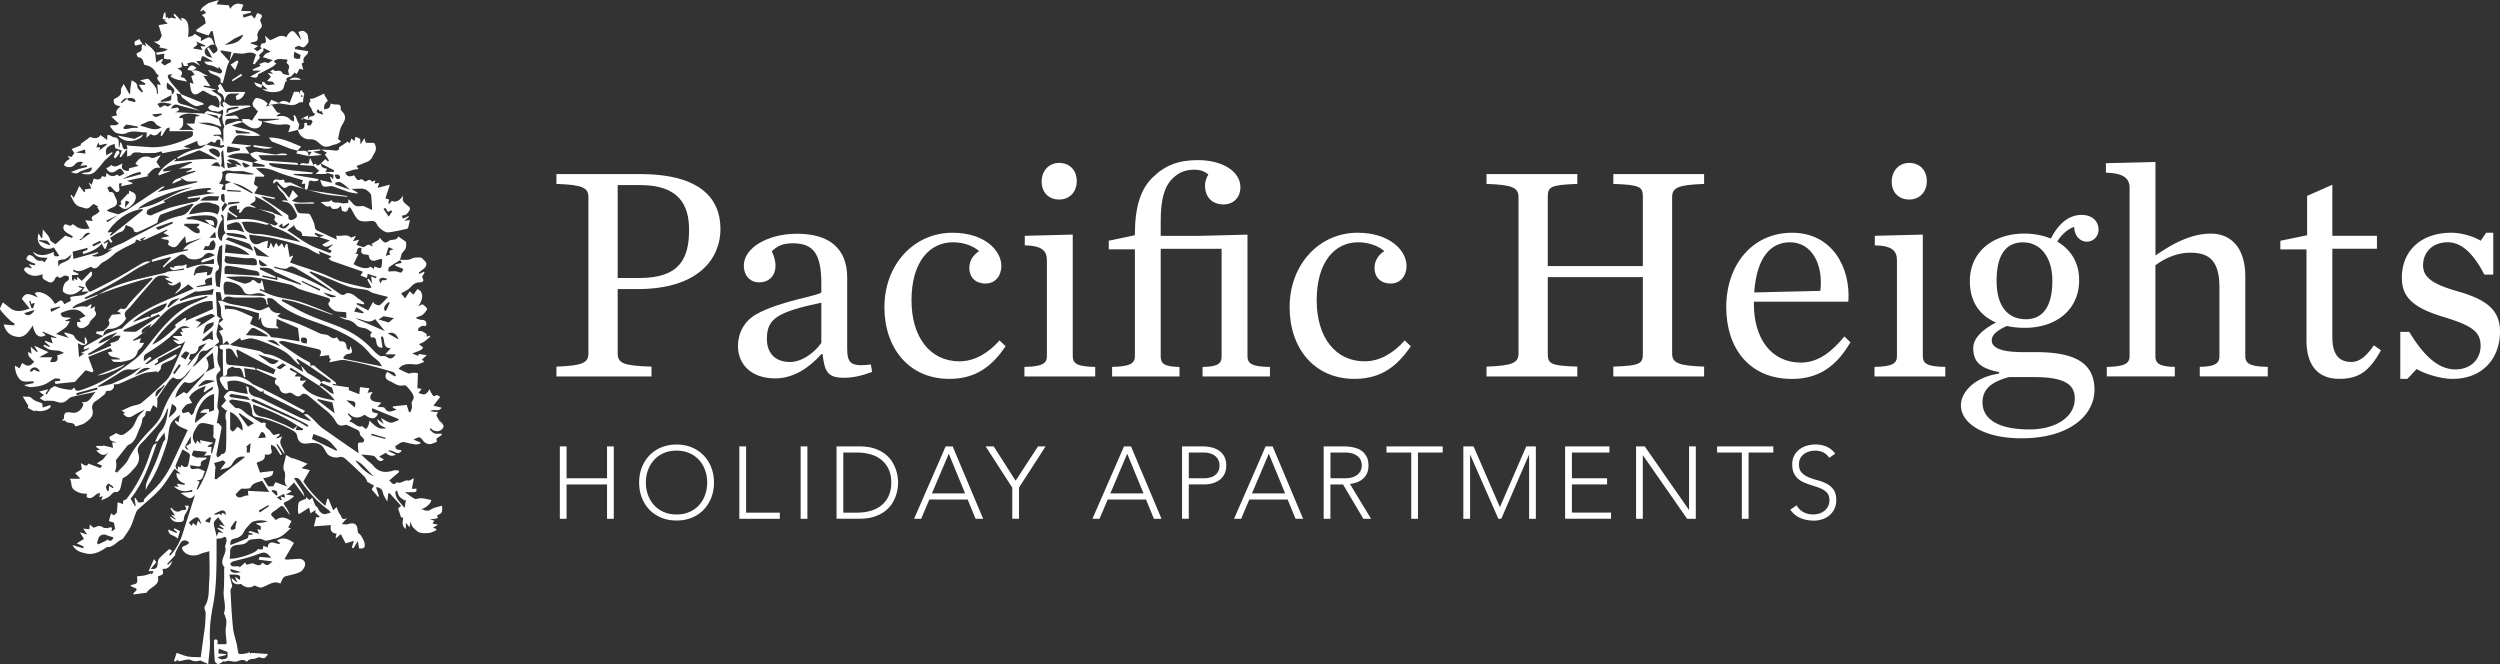
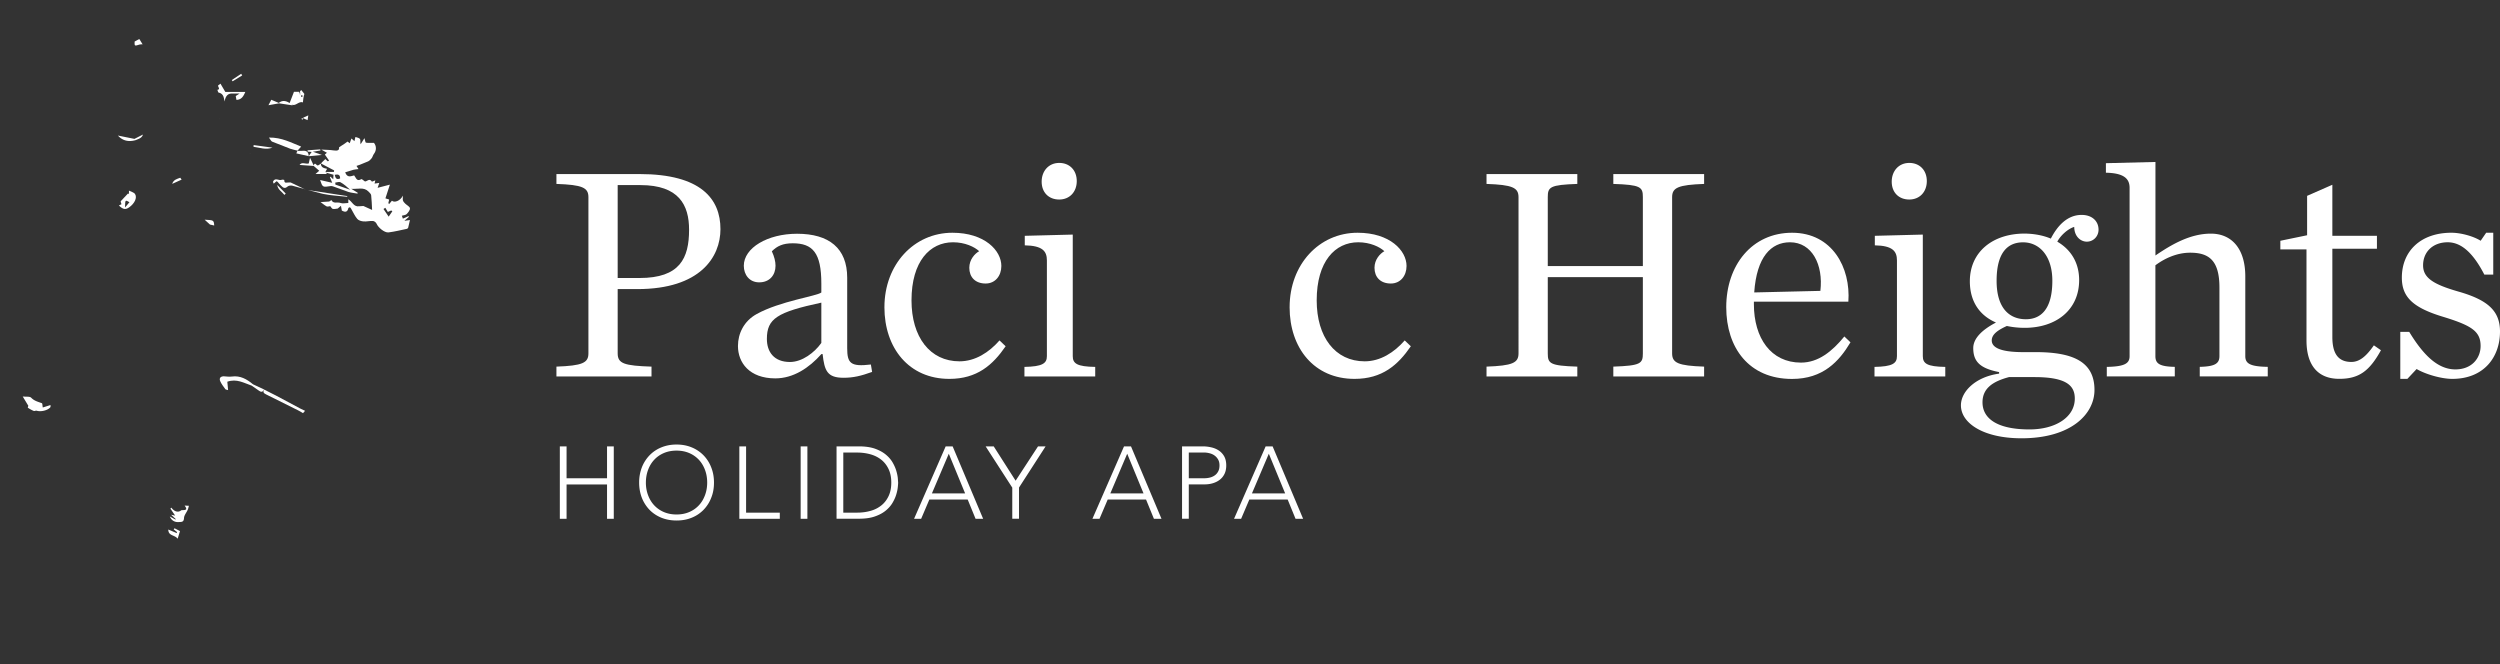
<svg xmlns="http://www.w3.org/2000/svg" xmlns:xlink="http://www.w3.org/1999/xlink" width="448.556" height="119.16">
  <rect width="100%" height="100%" fill="#333333" stroke="none" />
  <g fill="#fff">
    <path d="M44.866 27.6h-.03c.01.01.01.02.02.03l.01-.03zm6.98 5.14c-.33-.04-.87.28-.84-.45 0-.01-.32-.1-.43-.04-.51.25-1.21-.49-1.58.32-.04.09.07.25.12.38.19-.15.49-.47.55-.43.25.17.42.46.65.68.36.34.68.81 1.28.27.19-.17.61-.22.87-.15l2.16.6-2.43-1.16c-.11-.06-.24 0-.35-.02z" />
    <path d="M54.746 33.97v-.03c-.05-.01-.09-.03-.14-.04.05.03.09.05.14.07zm.52.12l-.09-.03c.03.02.06.03.09.03z" />
    <path d="M62.296 35.31c0-.04.01-.09.01-.13l-7.04-1.08 2.7.69c1.42.3 2.89.35 4.33.52zm-23-13.96c.01 0 .02.01.03.01-.01-.01-.01-.03-.02-.04 0 .01-.01.01-.01.02z" />
-     <path d="M77.696 77.18c.75.4 1.57.17 1.88-.6.07-.17-.15-.47-.29-.68-.1-.16-.32-.24-.43-.4-.19-.26-.33-.55-.55-.92-.02.06.01-.01.03-.09l.22-.58c-.19 0-.38.01-.57-.01-.21-.02-.41-.07-.78-.14.71-.48 1.52.26 2.02-.62l-1.47-.35 1.25-1.59c-.25-.11-.64-.39-.73-.31-.61.52-.67-.16-.9-.39-.14-.14-.17-.4-.27-.67-.71 1.05-.89 1.11-2.01.67l.57-.73-.77-.12.06-1.95c.01-.25.07-.7-.01-.73-.3-.1-.65-.09-.97-.08-.24.01-.51.19-.7.11-.62-.24-1.21-.55-1.75-.81.72-.99 1.81-.92 2.98-.8.5.05 1.03-.27 1.55-.42l-.07-.26-.33-.14.92-.85-1.48-.21-.02.35-1.13-.43c1.71-.64 1.71-.64 1.97-1.07l-.74-.61c.3-.14.63-.24.9-.43.39-.27.74-.6 1.11-.91-.12-.6-.69.51-.62-.34.01-.2-.56-.49-.9-.65-.23-.11-.75.19-.63-.37.05-.24.44-.48.72-.57.29-.09.76.24.74-.38-.02-.53-.36-.71-.88-.71-.3 0-.61-.16-.91-.24.01-.07.01-.15.02-.22.37-.14.78-.21 1.08-.44.33-.24.58-.61.81-.96.05-.08-.11-.36-.23-.48-.19-.19-.43-.33-.61-.46l-.76.4c1.05-1.38.93-2.81-.15-3.11l-.68.99-.68-.61-.82 1.28-.72-.91c.58-.35 1.21-.58 1.62-1.02.47-.49.83-.91 1.61-.94.84-.02.93-.33.52-.97l.46-.83-.15-.11-.77.38-.14-.21.94-.74c.42-.27.59-.93.29-1.23l-.71-.72c-.57-.05-1.19-.12-1.86.21-.56.28-1.33.13-2.01.17.18-.5.22-1.15.57-1.45.69-.6.52-1.28.52-1.77l-1.4-.99c-.26.85-1.25.46-1.69.82-1 .82-1.18-.46-1.78-.54l.09.25-1.46.86c.02.02.14.11.26.21l-.1.18c-.23-.1-.48-.31-.69-.28-.29.05-.54.32-.84.42-.15.05-.35-.09-.53-.14l-.77-.27.49-.91-1.12.28.56-.99-.89.34c-.85-.8-1.78-.1-2.65-.4l.1.75-3.32-1.53c-.35-.16-.6-.3-.64-.83-.05-.65-.44-1.28-.72-1.9-.07-.16-.24-.36-.39-.38-.49-.07-1-.03-1.49-.09-.19-.02-.43-.16-.51-.31-.23-.4-.39-.84-.64-1.41h3.6v-.21c-1.31-.12-2.68.29-3.94-.32l1.1-.83-.97-1.08-.64 1.39-.66-.78-.23.24.67 1.06-.98-.07c-.01.04-.02.08-.04.12.1.05.19.13.29.14 1.34.05 1.7 1.13 2.22 2.06.4.71-.2.97-.6 1.16-.27.12-.9.14-.79-.58.01-.08-.07-.22-.15-.28l-3.59-2.4c-.39-.26-.8-.5-1.15-.93l2.4.49.06-.25-3.71-.75.68-1.17c-.23-.16-.52-.28-.68-.5-.09-.13.03-.41.06-.62l.15-.73h1.52c.03-.07.07-.13.1-.2l-1.54-1.28c1.31-.17 2.39.02 3.53.51 1.57.68 3.25 1.08 4.93 1.62l-.25.66.65-.07-.08.98.43.12c.11-.42.23-.72.25-1.03.04-.54.2-.72.77-.52.28.1.64-.04.97-.08v-.29l-4.42-.75.03-.16h3.27l.18-.25-3.75-.39c-1.1-.15-2.2-.38-3.28-.62-.3-.07-.57-.3-.85-.45l.03-.25 5.22.34c-.13-.21-.18-.36-.24-.37l-5.17-.37c-.4-.03-.79-.12-1.19-.19l-.59-.81h5.09l.01-.24c-.31-.03-.62-.09-.92-.07-.42.03-.85.22-1.25.17l-3.18-.49c-.41-.04-.84.23-1.27.37.16.2.29.43.48.59.3.24.64.43.96.64l-.83.33 2.06.45-.05.31h-2.15l.04-.77-3.78-.8c-.21-.04-.4-.13-.78-.25 1.37-.8 2.7-.56 4-.53l-.77-1.12 1-.22c.01-.04.01-.08.02-.12l-3.52-.35c.89-1.62.91-1.61 2.49-1.42.89.1 1.79.09 2.71 0-1.51-1.19-3.4-1.14-5.13-1.84l1.93-.58v-.04.04c.53.35 1.03.82 1.61 1.02 1.06.37 1.92-.21 1.9-1.13 1.16.22 2.34.66 3.48.56.64-.06 1.13-.15 1.61.23l-.38 1.14 1.72-.43c.28 1.12 1.18 1.74 2.16 1.69.87-.04 1.27.34 1.77.8.09.09.2.15.3.23.84.68 1.65.05 2.45-.1.38-.07.73-.34 1.09-.52-.19-.18-.58-.41-.55-.54.19-.86.31-1.82.77-2.53.59-.92.7-1.58-.09-2.36-.12-.12-.25-.32-.23-.47.09-.88-.51-.74-1.04-.76-.24-.01-.48-.1-.73-.16-.07.2-.11.57-.32.77-.2.19-.58.2-.88.29.03-.29-.02-.62.1-.87.14-.29.42-.52.58-.71l-.48-.78c-.09-.15-.15-.32-.22-.49l-.54.27-1.22.56c-.23.09-.5.08-.79.12.07.2.19.4.15.43-.67.57.06.96.18 1.41.07.26.23.49.35.73l.01-.03.32.12-.35.4-.7.14c.01.01.02.03.04.04l-.42.5h.57l.01.02c.78.32-.1.73.03 1.13-.08-.37-.91.19-.65-.58l-.51.01c-.01-.05-.04-.08-.09-.09l.09.09c.02.98-.11 1.12-1.12 1.21l.22-.99c-.28-.34-.41-.76-.56-1.17-.06-.15-.16-.3-.27-.42-.03-.03-.18.06-.27.1.06.13.17.25.17.38.01.22-.05.45-.09.67l-.55-.33c-.65-.74-1.51-.81-2.46-.62l.02-.21.67-.4-.62-.09-.9-1.28c-.06-.07-.3-.03-.45 0-.23.05-.45.15-.67.22l.29-.6c-.31-.23-.54-.47-.82-.6-.39-.17-.84-.38-1.23-.33-.24.03-.46.51-.61.82-.08.16.01.4.02.61l.91.98-1.09 1.63-.57-.28h-1.2l.09.51h0c-.77-.42-1.44.07-2.14.24-.34.08-.65.24-.98.37 0-1.07.11-1.18 1.21-1.17h1.3c-.55-.67-.55-.66-1.48-.51-.28.04-.57.01-1.06.01l.36-.29 2.79-1.01c.48-.16.98-.25 1.47-.37-.1-.08-.21-.23-.31-.22l-3.14.07c-.16 0-.32-.09-.48-.14l-.81-.6c0-.02-.01-.03-.01-.05 0 .01-.01.03-.01.04l.02.02c-.4.13-.41.18-.07 1.04-.31-.21-.51-.27-.55-.38-.07-.23-.12-.52-.03-.71.35-.74-.21-.99-.64-1.33l-1.06-.68.97-.08-1.39-.36-.95-.17.05-.24 1.19.15-1.29-1.9.99.07c-1.05-.26-1.84-1.36-3.1-.97l.56.69-.62.28.43 1.37-.7-.21.17 1.1c.11.52.32 1.06.94 1 .38-.04.72-.38 1.28-.69l1.55.83c.24.12.53.14.8.21.51.57.81 1.19.49 2.02-.65-.02-1.31-.95-1.93-.01.35.76 1.11.57 1.72.74.11.03.26-.02.37-.07.2-.09.38-.22.57-.33.01.25.08.51.02.74-.24.81-.09 1.56.24 2.3-.07.24-.2.48-.19.72 0 .72.06 1.43-.03 2.22-.2-.96-.67-1.46-1.71-1.18l.03-.23.59-.04h.74c-.01-.9-.47-1.33-1.26-1.49l-2.92-.63c.68 0 1.37-.08 2.03.02.68.11 1.32.4 2.21.69l-.49-1.39-2.29-.99 1.92.36c.17.05.26.37.38.6l.49-.81-2.5-.59c-.15-.03-.35.18-.53.28.04.06.09.11.13.17l-5.47-.25c.77-.19.9-.45.5-.84l-1.2.21c.34-.71.68-.86 1.34-.64 1.28.41 2.59.7 3.89 1.03-.94-.37-1.86-.85-2.84-1.08-.75-.17-1.31-.28-1.24-1.21.02-.24-.12-.5-.21-.84l.79.17c.1.2.14.46.3.58.73.53 1.43 1.14 2.25 1.47.43.18 1.07-.15 1.61-.25-.06-.09-.1-.22-.19-.25l-3.84-1.54-1.12-1.27c-.44-.55-.97-1.07-1.25-1.7-.28-.64.32-.63.77-.63l-.38.34c.9.74 2.01.7 3.01.97l-.51-.66-.69-.19c.69-.91-.01-1.21-.55-1.54.3-.09.65-.09.76-.26.11-.16-.02-.49-.04-.75l.16-.06.29.65h.73l-.1-.5c.39-.06.75-.22 1.07-.15.37.07.7.33 1.05.51a.75.75 0 0 0 .16.04l-.71-.76.85-.06c.12-.97.21-1.01 1.02-.52l1.23.66-1.63-.02c.3.77 1.08.58 1.64.83l.88.42.08-.3c.04.01.12.02.12.04-.01.4.97.62.13 1.19l-2.21-.68c.17.2.29.47.51.6.38.22.84.32 1.23.54.23.13.55.39.55.58-.01.59-.07.59.37.65l.79-3.01c.11-.3.25-.59.39-.88l-1.59-1.77.08-.21 1.89.31-.34 1.6.76-1.44c.64.03 1.42.22 2.12.04.71-.18 1.28-.18 1.87.23l-.56 1.65.29.12.93-1.16c.07-.1-.07-.35-.11-.52l.77-.72.02-.54 1.3.64-.94.41-.47.59 1.79.55c-.43.24-.85.6-.97.52-.58-.41-1 .12-1.52.14l.32.35-1.46.65.08.21h1.41l-1.97 1.1c.57.02 1.33.58 1.48-.46 0-.03.13-.05.2-.08l2.31-1.21c.27-.15.48-.39.75-.62l-.49-.36c.64-.65 1.34-.41 2.05-.39.82.03.23.41.26.64.42.31.61.63.34 1.2-.12.26.09.68.15 1.03-.42-.13-1.11-.14-1.22-.4-.39-.9-1.41.03-1.65-.67l-.57.4.48.26c-.02.04-.03.08-.05.12l-.86-.15.58.69-.7.78 1.01.11.43.53c-.64-.16-1.42.44-1.86-.4l-.43-.15-.03.57.88.74-.11.14-.74-.15c.78.77 3.06.77 3.67.09a.76.76 0 0 0 .15-.28l.33-1.1.28-.07c-.31-.66.15-.66.6-.82.31-.11.52-.49.78-.75l.36.29.53-.97.66.19-.3-1.1c.09-.06.42-.23.4-.27-.31-.76.34-1.07.67-1.53.08-.11.08-.29.11-.43l-2.37-.38-.01-.31c.26-.1.6-.34.78-.26.78.34.82.43 1.55-.52.22-.28.02-.89-.02-1.35-.01-.13-.08-.29-.18-.38-.2-.18-.43-.42-.66-.44-.31-.03-.63.12-.86.17l.54 1.48c-.48-.48-.79-1.05-1.24-1.45-.44-.4-.95-.04-1.46.94-1.13-.7-1.94.27-2.92.51l-.9-.79c.15.77.45 1.41-.51 1.38-.11 0-.27.38-.33.6-.02.07.21.2.26.24l-.81.59-.6-.48.79-.48-1.45-.5c.18-.1.26-.18.34-.19.97-.11 1.14-.36.93-1.33-.03-.16.12-.35.17-.53.14-.5.88-.73.57-1.43-.12-.27-.29-.7-.17-.86.67-.9-.15-.85-.57-1.09l-.49 1.02-.57-.62-1.42.43-.09-.52 1.44-.4-.01-.22-1.77-.08.4-1.08c-1.04-.41-1.78-.19-2.35.74l-.25-.65-2.21-.18.41-.77-.8.24-.95.28c-.16.06-.3.17-.45.27-.26.19-.54.37-.77.6-.15.15-.23.38-.35.57a1.06 1.06 0 0 1 .12.1l.41-.29.53.56-.79.36.48.43.23 1.05-1.72 1.21.07.27 1.57.54.6.16.42-.76.3-.01.51 2.49c.56.87.5 1.12-.39 1.56l-.85-1.13-.27.19.92 1.68c-.64-.17-1.34-.29-1.35-1.16 0-.19.11-.46.26-.56.45-.3.83-.83 1.5-.59-.17-.38-.29-.79-.52-1.13-.1-.15-.45-.25-.63-.2-.42.14-.8.38-1.31.65l.04-.62-1.12-.68c-.05.04-.23.25-.45.36s-.49.14-.74.2c.23-2.37-.1-3.27-1.26-3.44l.1.6-1.27-1.34-.22.2.52.65c-.43.08-.91-.38-1.31.07l-.29-.3-.28.1-.07-.99c-.08.05-.22.09-.24.17-.11.32-.18.65-.27.97l.34.17c.05.04.1.08.14.13l-.2.01.64.6-1.62.27.56 1.87c-.21.39-.38 1.27-1.48 1.04l1.2.75-.18.33 1.56.33c-.32.17-.53.32-.75.38-.45.11-.92.16-1.38.24l.15.38 1.34-.2-.09.87c.14.03.48.18.8.15.44-.04.52.13.45.5l-.51.25c-.19.1-.37.22-.59.36l-.64-.5.35-.54a2.65 2.65 0 0 1-.17-.16l-1.07.65-.19-1.81c-.19-.24-.36-.51-.59-.73-.34-.33-.72-.62-1.24-1.06l.24.72-.65-.4c-.07.2-.19.4-.17.59.06.49-.12.74-.58.88-.14.04-.37.25-.35.32.07.21.22.55.36.57.87.07.82.78 1.02 1.33.89.15 1.63.52 2.08 1.37.12.23.36.4.56.62-.79.53.31 1.01.3 1.6l-.6-.06.17 1.63-.24.03c.13-1.19-.84-1.81-1.43-2.59-.16-.21-1.01.11-1.57.19l.96.58-.11.23h-1.07l.76 1.21-.23.16c-.28-.33-.78-.65-.79-.99-.03-.71-.46-.88-1.04-1.19l-.21 1.36c-.04.35-.04.7-.06 1.06-.06 0-.11-.01-.17-.01l-.98-1.77c-.23.48-.54.83-.5 1.12.16 1.06-.65 1.27-1.24 1.62-.26 1.01.48 1.13 1.18 1.31-.57.43-1.02.87-.61 1.6l-1.05.23 1 .94c.11.1.25.18.38.26-.18.11-.36.29-.55.32-.31.05-.65.01-.97.01l-.09.26c.37.39.66.96 1.11 1.12.55.2 1.34.29 1.83.05 1.26-.63 2.47-.03 3.65-.16l-.07 1.01.78-.7c.95.71 1.38-.22 1.94-.62l-.17.91.22.09.79-1.27c.12-.16.39-.2.59-.29v.68h4.13c.3.97-.3 1.1-.92 1.37-2.07.9-4.2 1.55-6.47 1.51l-3.87-.27c-.19-.01-.37-.09-.56-.13l.15.63c-1.15.56-.71-.89-1.32-1.13l-.14.96c-.16-.21-.14-.39-.12-.57.06-.69-.02-1.26-.91-1.28-.12 0-.23-.13-.35-.19-.82-.39-.82-.39-.79.69l-1.23-.91c-.32.64-1.1.7-1.8.34l-1.73 1.25.01.27-1.65.66.48.71-.49.73-.72-.22.41.53c-.23.16-.46.28-.64.45-.18.18-.3.42-.44.64.52.58 1.51.55 2-.09.31-.41.97-.59 1.43-.38l-.46.64 1.15-.11.06.31-.7.18-.78.18-1.42.56c.93.35.98.35 1.71-.12l2.05-.74c-.04 1.23-1.13.74-1.86 1.11 1.01.29 1.84.25 2.48-.37.63-.61 1.15-1.34 1.73-2.01.12-.14.28-.23.41-.35l.98-.95-.15-.14-.98.55c-.26-1.21.02-1.59 1.47-2.03l.11.77 1.19.42-.42 1.09.25.12.49-.66.62-.85v1.38c.32-.13.64-.15.75-.31.37-.6.93-.4 1.44-.42.19-.01.39.11.59.11l2.09-.02c.41-.03.81-.18 1.29-.29l.18.34 1.76-.36 3.32-.55-1.11-.18-.04-.16 2.32-.97c.1 1.52 1.01.64 1.62.67l.86-.56c.28.02.7.6 1-.27.03-.07.39-.03.64-.05v1.06l.66-.12c.01.1.05.27.01.29-.19.1-.41.25-.6.22l-2.58-.57c-.42.25-.82.64-1.26.71-1.48.22-2.78.81-3.99 1.63.03.07.06.13.08.2l.83-.35 2.86-1.1c.12-.05.29-.07.4-.02 1.04.48 2.07.97 3.05 1.63-2.71-.38-5.31.25-7.84.29l.45-.32-.13-.16c-1.15.76-2.33 1.5-3.06 2.77l.1.25 2.29-.87-1.44.16-.13-.31c.47-.26.91-.62 1.41-.75 1.16-.29 2.35-.48 3.53-.69.11-.02.23.06.4.1l-2.46 1.15 1.4-.09.88-.04.03.21-1.03.49c.01.03.01.06.02.09l1.62-.29.06.15-2.75 1.04-.02-.01c.42.24.81.54 1.26.69.34.11.74.04 1.12.04.23 0 .46-.03.69-.05 0 .07-.01.14-.01.2l-6.94 1.73-.07-.1 1.12-.76c-.01-.04-.02-.08-.02-.13-.14.03-.3.02-.41.09l-1.86 1.22-3.88 2.59c-.65.5-1.37.78-2.08 1.12l-.81-.24c-.41-.1-.82-.19-1.27-.46.31-.17.6-.38.93-.49.97-.33 1.15-.94.62-1.86-.25-.43-.2-1.07-1-.94-.1.02-.28-.47-.46-.79l.53-.28c.5.44.97 1.13 1.26 1.06.8-.2.11-1.01.41-1.56l.44-.02-.17.54 2.04-.43v-.18l-.97-.38 3.97-.86-.4-.15c.75-.53 1.08-1.57 2.44-1.29l-.73-1.09.8-1.23-1.19.48c-.15.05-.36.09-.49.03-1.12-.54-2.25-.13-2.88 1.08l.58.36-1.71.44-.1.5c-.79-.11-1.49-.24-1.08-1.37-.73.29-1.3.87-2.01.27l-.43.34c-.15.1-.33.16-.49.24.43.8 1.02.97 1.7.5.88-.61.94-.59 1.55.46l-.85.47c-.2-.11-.42-.3-.49-.26-.69.44-1.27.26-1.86-.33l-.12.72-.72-.13c-.13.59-.62.74-1.44.42l-.38 1.12-.55-.44.49 1.1-1.2.19a9.33 9.33 0 0 1 .1.36l-.19.13-.87-1.11-.99 2.14-.39-.57-.2.15c.5.76.65 1.76 1.82 2.03.6.14 1.13.54 1.7-.01.21-.2.44-.37.63-.53l.85.48c-.07.03-.15.06-.22.08l.46.75c-.23.18-.49.51-.83.65-.62.26-.8.59-.37 1.11l-1.4-.14.8 1.48c-.93.14-1.8.15-2.57-.48-.16-.13-.5-.31-.51-.29-.46.65-.94-.15-1.43.07-.34.46-.26.93.21 1.3.4.31.85.55 1.28.82l-.14.28-1.23-.42-1.75 1.55c-.33-.27-.88-.5-.97-.84-.18-.73-.72-1.11-1.28-1.84l-.11 1.49-.16.1-.48-.87c-.35.92-.16 1.77.53 2.35.6.51 1.55.56 2.18.16l.98 1.53c-.81.24-1.06-.02-.98-.71-1.3.57-2.54.96-3.75-.08.49 1.11 1.47 1.14 2.63 1.12l-.55.83c-.22-.14-.41-.35-.53-.32-.74.2-1.08-.3-1.52-.72-.19-.18-.6-.32-.8-.23-.21.09-.45.66-.39.72.26.25.62.39.96.56.21.1.43.17.64.25l-.08.28-1.14-.22.62.71c-.23 0-.34.03-.42-.01-.42-.23-.84-.21-1 .23-.06.16.34.56.6.74.84.59 1.77.5 2.77.13-.31.87.38 1.03.77 1.27.68.44 1.13.21 1.45-.55.06-.15.26-.23.39-.35.47.62.82.04 1.24-.09.22-.07.55.03.77.16.08.05.08.45-.02.58-.19.26-.57.39-.71.66-.19.4-.34.89-.3 1.32.02.22.47.49.77.58 1.16.33 1.95-.35 2.76-1.04l-.74-.24.06-.2 1.03.26-.52.8 1.26-.08c-.88 1.04-2.2.65-3.33 1.05l.16.63-1.23.64c-.51-1.49-1.17-.02-1.73-.12-.6-1.43-2.75-2.53-3.53-1.86l.53.8c-1.72-.91-2.34-.85-2.85.23l1.39 1.7c-1.3.49-2.44.78-3.55-.11l-1.26-.99c-.22.55-.61 1.1-.48 1.29.47.69 1.1 1.28 1.7 1.88.27.27.62.47.93.7l-.14.27-1.85-.17c.34 1.34 1.21 2.08 2.46 2.23 1.4.17 2.02-1.01 2.77-2.04.34 1.83 1.2 2.39 2.31 1.72l-.63-.55.1-.07 2.44 1.04c-.02.04-.03.08-.05.12l-.94-.16.32 1.12-1.33-.47-.1.16.94.81c-.03.05-.05.1-.08.15l-.97-.43-.12.24c.37.22.71.54 1.1.65.54.15 1.12.11 1.68.21.29.05.56.23.95.39l-1.26.44c.27.98-.18 1.36-1.27 1.14l.37-.81h-2.32l1.67-.92-2.59-1.17.63 1.03-.13.15-1.11-.98.15 1.26-.59-.34c-.01.74-.01.74 1.07 1.78-.78.87-1.2.92-2.16.2l-.47.97-.83-.48c.03.92.26 1.7.78 2.35.67.84 1.7.38 2.58.49v.3l-1.72.34c.44.25.91.41 1.36.37.74-.06 1.5-.16 2.19-.42s1.27-.78 1.95-1.09c.26-.12.65.02.98.05v.32l-1 .13c.06.14.14.45.19.44l3.45-.36 1.92-2.09 1.17.37.25-.24-.94-2.53 3.98-1.58.39.6-.83.15c.35 1.23 1.56.64 2.21 1.29h-1.67c.26.21.39.41.53.42.52.03 1.07.09 1.57-.02 1.11-.24 2.31-.37 2.68-1.79.08-.32.49-.55.72-.84.16-.2.27-.43.46-.74h-.84l.24-.83-1.31.47-.09-.19.53-.31 1.89-1.39-.8.51c-.27-.5.13-.9 1.7-1.68l-.41.79 1.1-1.04c1.15-1.3 2.3-2.64 3.96-3.24 1.73-.63 3.55-1.03 5.32-1.52l.07.22-3.08 1.35c-2.6 1.35-4.51 3.48-6.33 5.72-1.18 1.46-2.27 3.09-3.74 4.2-2.88 2.19-5.9 4.22-9.41 5.36-.68.22-1.12.36-1.33-.41-.26.17-.49.45-.68.42-.84-.11-1.72-.19-2.46-.54-.38-.18-.5-.14-.75.05-.18.14-.38.24-.37.24l-.71 1.09c-.07-.05-.15-.1-.22-.15l.53-.8-1.67.41.88.61-.77.59c.28.16.54.35.83.47.13.05.32-.04.48-.03.52.03 1.07-.02 1.54.14 1.07.37 1.53.3 2.32-.47.21-.2.53-.34.82-.41 1.1-.25 2.21-.46 3.32-.69.26-.05.52-.12.78-.18-.82.7-1.07 2.12-2.52 1.85.12.2.26.33.25.43-.15.84-1.03 1.61-1.87 1.5-.83-.1-1.63-.39-1.59.93 0 .13-.18.26-.35.49.29 0 .53-.06.57.01.42.66 1.5.06 1.78.96.01.03.16.05.23.03.54-.2 1.16-.32 1.6-.65.74-.57 1.6-1.12 1.26-2.36-.13-.49-.02-1.1.55-1.47.58-.37 1.11-.81 1.64-1.25.14-.12.19-.35.31-.6.12-.01.36-.01.6-.04.57-.07.98-.74.69-1.13.34-.04.72 0 1.02-.13 1.44-.59 2.84-1.3 4.3-1.83.78-.28 1.66-.27 2.49-.4l.09.25c.21-.27.6-.55.6-.82 0-.73.51-.86.99-1.08.42-.19.86-.34 1.25-.57.25-.15.43-.43.64-.65l-.17-.17-3.73 1.98c-.04-.07-.08-.14-.12-.2l.64-.44-.08-.5 4.2-2.24c-.05-.1-.11-.19-.16-.29l-4.22 2.34c-.53.34-1.05.7-1.59 1.02-.13.08-.33.06-.5.08l1.18-1.04-.26-.29-1.11.79c-.05-.44-.03-1.03.25-1.21 1.99-1.26 3.95-2.53 5.6-4.26.88-.93 1.42-.97 2.39-.56l-1.55.2.32.63c-.22-.03-.37-.04-.55-.06l.44.76h-1.61c-.02.07-.03.14-.05.21l1.05.55c-.01.03-.02.06-.04.08l-1.04-.18c.87 1 1.32 1.01 2.22.25l-2.5 5.66c-.23.5-.53 1.02-.93 1.4-1.43 1.37-2.88 2.75-4.41 4-.49.4-1.28.43-1.92.67-.53.2-1.04.47-1.68.76l.66.36-.39.18c.68.82 1.25.73 1.9.3.61-.4 1.29-.7 1.94-1.05-.35.48-.87.82-1.17 1.3-.49.8-.61 1.69-1.51 2.39-1.09.85-1.25 1.17-2.39.54l-1.22.68c.01.84.71.78 1.28.97l-.79.05.16.94-1.77-.43c.01.03.01.06.02.09h-1.18l-.18.12.77.59c-.14.02-.37.04-.68.08.71.81 1.36 1.15 2.18.37l-.97 1.26-1.11.71.95.4c-.1.15-.21.3-.31.45l-2.14-.82c-.34.73-.81.19-1.35-.08l.17 1.1-1.19.71.93 1h-1.89c.42.67.1 1.45.71 1.94.7.56 1.48.78 2.34.72-.01.23-.03.45-.04.62 1.1.69 1.51-.77 2.4-.7l-.13.72c.25-.07.42-.11.62-.16l-.27.7c.67-.22 1.28-.48 1.71-.91.33-.33.51-.65 1.06-.54.17.03.53-.3.61-.53.21-.61.31-1.26.47-1.96.89-.36 1.49-1.13 2.19-1.9.77-.85.88-1.69.59-2.61-.21-.65-.02-1.09.34-1.52.34-.41.76-.76 1.11-1.16 1.35-1.59 2.99-2.97 3.68-5.05.03-.1.14-.18.26-.33-.24 1.53-.29 3-1.38 4.18-.45.49-.65 1.19-.98 1.82l.45-.03 1.23-1.59.16 1.24c-.09.11-.3.28-.38.5-.46 1.18-.85 2.39-1.33 3.55-.49 1.18-1.09 2.32-1.59 3.51-.18.44-.22.94-.2 1.48.18-.35.32-.72.54-1.04 1.51-2.24 2.39-4.77 3.21-7.31.16-.5.24-1.04.3-1.57.21-1.98.38-2.31 2.08-3.54l-.28 1.34-.51-.33c-.05.06-.09.13-.14.19.49.94 1.53 1.15 2.31 1.53l-2.59 5.53c-.92 2.12-2.19 3.96-3.88 5.52-.46.42-.89.87-1.31 1.33-.09.1-.08.3-.13.53-.18.02-.52.07-.89.12l-.58-.85c-.05.02-.1.03-.16.05l.21 1.41-.12.03-.8-1.35c2.39-2.96 3.5-6.51 4.71-10.02-.22.16-.54.26-.65.48-.26.5-.44 1.04-.62 1.58a26.43 26.43 0 0 1-4.14 7.99c-.12.15-.38.19-.61.3l-.04.62-.97-.32-.13 1.85c-.11.1-.36.34-.55.52l-.49-.37c-.06.18-.12.37-.17.55l-.23.83.91.29.21 1.13c-.15.1-.38.26-.64.45 0-.4.33-.96-.5-.67-.33.11-.85.09-1.1-.1-.63-.47-1.12-.03-1.63.09-.21-.17-.4-.33-.68-.57l-.05.84-1.13-.1.71 1.07-1.31-.43.74 1.21-1.31.79 1.28.57c-.04.1-.09.21-.13.31l-1.89-.57c.56 1.16 1.75 1.35 2.55 1.53 1 .22 2.21-.21 3.17-.88.17-.12.38-.29.57-.29 1.13-.01 1.68-1.07 2.63-1.41.11-.04.19-.19.27-.3.41-.62.89-1.22 1.21-1.89.39-.81.63-1.68.96-2.52.08-.2.17-.43.33-.57 1.33-1.23 2.78-2.34 3.99-3.68 1.01-1.11 1.75-2.46 2.62-3.71l1.11.92-.78-.1c.01 1.06.66 1.55 1.53 1.88-.02.08-.05.15-.07.23l-1.39-.23.31.58-.85-.11c.96.94 2.08 1.08 3.32.62 0 .13-.01.25-.01.38l-2.1.2c.64.39 1.12.83 1.66.94.31.06.73-.41.93-.54l-2.3 7.19c-.46 1.35-1.16 2.58-2.12 3.65l-.22-.13.52-.75-.5-.3c-.63.58-1.25 1.1-1.79 1.69-.19.2-.25.58-.27.88-.06.84-.32 1.09-1.25.99l1-1.19c-.09-.12-.2-.28-.41-.57l-.98 2.17h.91l-.32.62c-.04-.08-.08-.16-.12-.23-.39.13-.77.29-1.17.37-.43.09-.88.11-1.37.17 0 .28.14.81-.05 1.16-.15.27-.72.3-1.15.45.05.04.18.21.34.28 1.01.39 1.01.38.23 1.13-.03.03-.01.1-.02.23l2.39-.32c.54-1.05 2.45-1.25 2-2.9.34-.16.73-.23.87-.45.13-.21 0-.6-.02-.95.85.16 1.38-.35 1.75-1.41l-.79.7c-.05-.05-.1-.1-.15-.16l1.45-1.56c.01-.09-.02-.33.07-.52.26-.56.57-1.1.86-1.64.34-.64 1.16-.65 1.58-.03-.21.15-.4.37-.64.44-.68.21-.8.46-.4 1 .61.82 1.94 1.04 3 .55.48-.22 1.02-.32 1.66-.52 0 1.98.11 3.71-.03 5.42-.12 1.51.09 3.11-.8 4.5-.07.1-.04.28-.02.42.05.29.2.57.19.85-.03.89-.07 1.79-.18 2.67l-.71 5.18c-.93-.05-1.64-.02-2.33-.15-.65-.12-1.28-.41-1.99-.65l-.48 1.46c.08.04.17.07.25.11l.49-.31c.05.14.1.27.1.25.81-.1 1.67-.48 2.21-.21.74.37 1.26.18 1.66.06l1.44.67c.12-1.58.37-2.93.3-4.26-.11-2.16.16-4.28.57-6.37.52-2.64.57-5.3.62-7.96v-3.91c.43-.05.79-.01 1.04-.15.57-.33.73-.17.75.43.01.45-.31 1.01-.25 1.2.43 1.25-1.24 2.39-.13 3.62.03.04-.04.15-.04.23-.02 1.35.02 2.71-.09 4.06-.11 1.34.51 2.66.05 3.99-.02.07.1.18.13.28.11.38.3.77.31 1.16.02.57-.14 1.15-.14 1.73.01.66.12 1.33.17 1.99.01.12-.04.25-.07.38h-1.57c.01-.26.07-.46.02-.62-.04-.12-.22-.26-.33-.25-.12.01-.32.18-.32.28.02 1.19.05 2.38.15 3.56.02.23.38.58.6.59.27.01.56-.27 1.01-.52-.04-.01.2.14.33.07.66-.36 1.3.18 2.01-.01.45-.12 1.16-.54 1.71.01a.16.16 0 0 0 .15 0c.35-.52.93-.4 1.42-.52.28-.07.59-.29.83-.23.9.25.89.28 1.5-.6l-3.05-.2c0 .07-.01.14-.01.21-.13-.15-.26-.3-.4-.44a1.94 1.94 0 0 0-.02.24c-.58.08-1.18.27-1.72.17-.19-.04-.24-.82-.34-1.26-.02-.1-.02-.21-.04-.31-.24-1.04-.61-2.06-.71-3.11-.23-2.19-.33-4.4-.45-6.6-.02-.29.21-.6.32-.88l-.54-2.06c1.81-.08 2.18.11 1.85.96-.23-.18-.46-.35-.68-.51-.04.03-.09.06-.13.08l.38.74c-.03.04-.06.07-.09.11l-.89-.76c-.09.65.5 1.18 1.23 1.11.17-.02.41-.09.5 0 .85.73 1.71.67 2.34.22.54.18.91.44 1.19.37.61-.15 1.17-.49 1.76-.73.53-.22 1.07-.29 1.7.02.13-.28.25-.57.41-.84.1-.17.23-.38.4-.43.91-.28 1.87-.4 2.72-.81.44-.21.89-.86.92-1.34.03-.58-.46-1.08-1.21-1.03l-1.96.14c-.23.01-.45-.08-.53-.1l1.69-2.88c-.96-.69-1.92-1.19-3.07-.42l.55.41c-.02.07-.05.15-.07.22-.27-.07-.55-.11-.81-.2-.76-.28-1.32.04-1.27.8l-.86-.3c.13 1.05-.6.51-.98.6-.07.63-3.79 1.86-5.03 1.7.03-.35.12-.7.09-1.04-.06-.85.27-1.25 1.14-1.4.68-.12 1.46 0 2-.64.32-.37.77-.37 1.27-.42.63-.06 1.13-.16 1.72.21.25.16.72-.02 1.09-.08.24-.04.46-.16.69-.19 1.27-.16 2.04-1.05 3.01-1.93-.33-.04-.49-.06-.51-.07l.6-1.16c-1-.7-1.91-.91-2.82-.19-.16-.19-.28-.37-.43-.49-.35-.29-.61-.56-.11-.94.38-.29.8-.53 1.15-.85.52-.48.79-.17 1.08.26.27.4.58.77.87 1.15-.22-.63-.53-1.18-.91-1.68-.39-.52-.15-.64.33-.83.46-.18.85-.55 1.27-.84-.04-.06-.08-.13-.12-.19l-1.33-.18 1.02-.54c-.1-.1-.21-.2-.31-.3h-.51l1.28-1.33 1.89 2.57c-.09-.29-.14-.61-.29-.86-.5-.82-1.04-1.61-1.6-2.46.75-.22 1 .19 1.29.6 1.39 2 3.04 3.77 5.03 5.19l.26.38-.9.25c-.49.12-1.12-.35-1.32-.91-.07-.21-.29-.37-.58-.71l-.52-1.33c-.19.19-.34.32-.47.45-.22-.18-.44-.37-.65-.55l.03.52c-.04-.07-.07-.14-.11-.2-.38.17-.78.32-1.14.54-.22.14-.29 1.77-.14 2.11.01.03.09.03.17.06l1.75-1.12.24 1.01.91-.59c-.02.22-.03.44-.03.46l.79.72c-.05.05-.09.1-.14.14-.17-.02-.34-.03-.5-.04l-.4 1.65 3.04-.23c-.13.75-.04 1.48 1.03 1.52-.08.27-.13.48-.19.69.05.04.11.07.16.11l.77-.71.88 1.68c.3-.1.83-.26 1.48-.47l-.37 1.2c.09.05.19.1.28.16l.79-1.31.23 1.31c.85.08 1.12-.1.99-.86-.08-.5-.38-.97-.64-1.42-.15-.26-.58-.45-.59-.68-.05-1.41-.51-1.76-1.86-1.37-.27.08-.58-.01-1.01-.03l.98-1.1c-1.06.59-.99-.32-1.27-.62-.32-.34-.43-.86-.64-1.32l-.6.57-.87-2.08c-.07.01-.14.01-.21.02l-.32 1.26c-1.71-1.39-3.07-3.04-3.96-4.37l1.17-2.04-1.49-.35 1.08-.79-1.49-.59-1.22-.44c0 .03-.01.07-.01.1l-1.15-.65c-.16 1.04-.69 2.18-.34 2.82.52.94-.39 2.11.65 2.87l-2.2-.81-.4.75h-.91l-.89-1.45c1.46-.25 1.86-.57 1.77-1.31l-2.35.27-.61-1.73c.64-.35 1.63-.35 1.47-1.48 1.12.1 1.46-.23 1.14-1.03-.08-.21-.01-.49-.01-.74.24.13.56.21.72.41.37.45.66.97.98 1.46.09-.05.17-.11.26-.16l-1-1.74c.06-.03.11-.06.17-.1l1.3 1.85c-.05-1.11-1.43-1.82-.37-3.23l-1.05.39c-.02-.04-.05-.08-.07-.13.2-.17.41-.33.61-.5l-.06-.23-1.05.25c-.17-.2-.4-.43-.58-.7-.3-.45-1.15-.6-.76-1.41-.13-.05-.27-.13-.4-.14-.14-.01-.33.14-.42.09-.74-.43-1.46-.91-2.2-1.34-.86-.5-1.47-1.52-2.42-1.32l-.83-.78c-.15-.15-.27-.33-.41-.5.21-.1.44-.31.64-.28.96.13 1.91.31 2.86.52.17.04.35.27.41.46.14.43.28.87.28 1.31 0 .55.22.75.74.84 2.38.45 4.6 1.33 6.7 2.53.28.16.57.52.62.83.18 1.11.78 1.56 1.94 1.39.83-.12 1.71-.16 2.4.35.41.3.66.85.93 1.31.41.71 1.52 1.04 2.34.78.28-.09.74.05.97.25 1.18 1.04 2.32 2.12 3.44 3.21.24.23.38.57.57.86l-.12.06 1.33.74-.42.69 1.16 1.36.15-.15-.5-1.47c.04-.06.09-.12.13-.19.29.15.66.24.84.47.21.26.22.67.36.99.16.35.38.68.66 1.17l.18-1.47.23-.03 2.07 2.26-.54.48.53 1.59c.03.01.21.04.38.07-.04.67-.37 1.37.48 2.02V93.8l.67.81.15-1c.14.34.2.69.4.91.37.4.77.86 1.25 1.02.55.18 1.2.14 1.8.06.42-.05.81-.31 1.22-.48-.03-.08-.05-.17-.08-.25-.17-.06-.34-.11-.55-.18l.91-.54-1-.23c.14-.18.24-.33.36-.49-.3-.1-.56-.18-.82-.26 1.54-.13 1.54-.13 1.27-.72.89-.28 1.05-.59.9-1.72-.67.22-1.43.31-1.99.69-.71.48-1.19.01-1.77-.06.87-.19 1.85-1.09 1.83-1.66-.88-.14-1.74-.48-2.65-.17-.18.06-.47-.12-.67-.24-.43-.27-.84-.59-1.4-.98h1.34c.7-.01.77-.07.74-.64-.29.02-.59.03-.83.04l.37-1.91c-.48.21-.77.47-1 .42-.74-.18-1.31.69-2.06.29-.67.77-.93.01-1.38-.29l1.79-1.54c-.04-.09-.07-.18-.11-.27-.3 0-.63-.08-.91.01-1.39.45-2.62.36-3.62-.86-.27-.33-.64-.58-.96-.87l-1.22-1.14c.92.09 1.6.1 2.24.25.27.06.45.45.69.66.41.36.7.35 1.15-.01l-.85-.53 1.18-.67c.5.45 1.06.73 1.82.31l-1.42-.67c.95-.4 1.74 1.15 2.48-.08-.37-.08-.71-.1-.97-.24-.13-.07-.21-.54-.18-.55.56-.25.99-.86 1.73-.67.61.16 1.23.31 1.85.39.31.04.64-.1.96-.16-.02-.07-.04-.14-.07-.21l-1.22-.5c1.17-.59 1.14-.56 1.82.31.22.28.69.5 1.05.51.43 0 .87-.25 1.33-.41l-.08-.58.98-.68c-.03-.07-.05-.14-.08-.22-.41 0-.86.1-1.23-.03-.34-.11-.6-.47-.89-.72.07-.07.13-.14.2-.22.19.23.3.29.41.35zm-32.84-53.39c-.01.05-.01.11-.02.16-.79 0-1.58.02-2.37-.02-.08 0-.15-.33-.27-.61l2.66.47zm12.16-4.16c.28-.13.24.78.66.21l.32.75c-1.31-.42-1.31-.42-.98-.96zm-10.71 1.68h3.79c0 .04 0 .07-.01.11l-3.02.4-.79-.27.03-.24zm-3.63-2.19c.04.09.09.17.13.26l-1.72.38-.4.67c-.13-1-.12-1.01 1.99-1.31zm10.14-9.84l1.13.61-.14.65c-1.12.07-1.22-.08-.99-1.26zm-10.75-2.36l.98-.46c.17-.08.35-.14.62-.25-.69 1.58-1.98 1.63-3.36 1.88l1.76-1.17zm-6.91.51l1.7.73c-.02.05-.03.1-.05.15h-.85l.39.68-1.71-.29c.26-.47 1.2-.51.52-1.27zm-5.47-4.13c-.01.13-.01.26-.02.39-.05-.04-.1-.09-.15-.13l.17-.26zm-7.89 15.21c-.05-.05-.1-.11-.15-.16.29-.24.57-.68.86-.69.61-.02 1.4-.35 1.81.41-.03.09-.05.19-.08.28l-1.31-.35c-.01-.11-.01-.23-.02-.34l-1.11.85zm2.91 4.44c-.34 0-.69-.02-1.03.01-.23.02-.45.1-.68.14-.25.04-.5.06-.75.05-.03 0-.12-.28-.07-.33.17-.18.4-.47.59-.45.66.06 1.32.23 1.98.35a1.57 1.57 0 0 0-.04.23zm5.28-8.17c.38.36.87.71 1.19 1.18.27.39-.01.78-.39 1.04.04-.45.14-.92-.6-.9-.09 0-.26-.33-.28-.51-.03-.27.05-.56.08-.81zm.78 2.27c-.04.35-.01.92-.16.97-.55.19-1.16.19-1.74.27l-.03-.23 1.93-1.01zm-5.53 5.56c0-.07.01-.15.01-.22l1.03-.46c.64-.29 1.21-.42 1.69.31.17.26.56.37.99.63-1.41.79-2.53-.14-3.72-.26zm2.06-2.09l1.71-.15c.01.08.01.16.02.25-.53.02-1 .84-1.73-.1zm2.4-1.58c-.1-.08-.45.06-.62.19-.65.5-.52-.41-.88-.43.83-.57 1.64-.13 2.65-.06-.48.3-.68.68-1.15.3zm-16.09 8.42l1.66-.55.06.75a53.83 53.83 0 0 0-1.72-.2zm4.22-.37l.14-.56h-.68l.35-.87c.09.21.15.34.22.49l1.2-.27c.04.06.08.11.11.17-.4.32-.8.62-1.34 1.04zm17.29-6.08l-.24 1.27h-1.46l1.39 1.13h-2.68c.77-.69.77-.69.71-2.1l-.7-.06c.22-.84 2.5-1.06 3.74-.35l-.76.11zm-9.93 9.94l.12.4-3.28.88c1-.6 2.02-1.1 3.16-1.28zM8.906 44.01l-1.9-.78a1.22 1.22 0 0 1 .07-.17l1.37.12.53.62c-.02.07-.05.14-.07.21zm-4.55 12.17l1.84-.57c-.47 1-1.44 1.22-1.84.57zm1.58-.9l-.27.06-.44-1.3c.07-.03.15-.05.22-.08l.16.56.64-.17-.31.93zm.7 11.31c-.31-.16-.58-.46-.85.05-.03.06-.27.01-.41 0 .04-.13.04-.31.13-.39.58-.54 1.13-.43 1.68.39-.24-.01-.42.02-.55-.05zm7.14 4.33l-.09-.37 3.73-1.01.09.33-3.73 1.05zm13.2-4.81l-2.82 1.28c.81-.69 1.45-1.73 2.82-1.28zm-3.67 1.24c-1.05.57-2.16 1.02-3.25 1.53l-2.4.54c-.02-.05-.04-.11-.06-.16l2.69-1.65c.14-.08.28-.15.42-.24.89-.56 1.68-1.3 2.92-1.05.52.1 1.13-.26 1.69-.41-.67.49-1.29 1.05-2.01 1.44zm-4.04 29.45c-.02-.02-.16.17-.27.22-.47.23-.95.45-1.42.67-.05-.1-.11-.19-.16-.29.1-.3.17-.61.29-.9.22-.51.86-.72 1.35-.51.42.18.87.29 1.3.43-.16.38-.38.91-1.09.38zm22.07 5.28l1.89.57c-1.35.28-1.89.08-1.89-.57zm.43-1.33c.9-.26 1.83-.46 2.73-.72a29.61 29.61 0 0 0 2.07-.7c.92-.34 1.27-.24 2.1.76l-2.1-.17-.17.5 2.51.32c-.41.3-.67.62-.96.65-.26.03-.55-.26-.88-.44-.36.7-.9.48-1.56.18-.31-.14-.8.11-1.28.2l-.24-.42-1.03.93c0-.08-.01-.15-.01-.23-.42 0-.85.04-1.26-.02-.16-.02-.28-.25-.42-.39.17-.17.31-.4.5-.45zm9.38-11.47c-.3-.06-.53-.11-.82-.18.08.21.16.38.23.56-.04.04-.07.09-.11.13l-.79-.54 1.32-.63a13.01 13.01 0 0 0 .17.66zm-2.34-1.35c.28.05.62.01.8.17.16.14.13.49.19.75l-.25.03-.8-.76c.03-.06.05-.12.06-.19zm-1.89-10.43c.51.06.68.49.76 1.01l-1.38.11.62-1.12zm24.06 10.63c.09-.04.18-.08.26-.11.13.35.2.75.41 1.03.23.3.61.49.92.73l.27-.06-.26 1.45c-.62-.97-1.77-1.69-1.6-3.04zm.82-41.46c.12.19.23.38.3.5l-1.14.24c0 .09-.01.18-.01.28l1.43.57c-.36.8-.35.73-1.08.48-.43-.15-.96-.03-1.62-.03.03-.21-.03-.64.15-.77.61-.48 1.31-.85 1.97-1.27zm-17.84 7.52c-1.44-.47-2.99-.6-4.46-1-1-.27-1.94-.75-2.91-1.13.03-.08.07-.16.1-.24l.79.33-.43-1.81h-.16c-.04.17-.09.33-.12.43-.66.44-1.19-1.19-1.79-.2-.34.12-.57.22-.82.29-.12.03-.27.05-.39.01-1.11-.36-2.23-.73-3.34-1.21 1.59 0 3.2-.17 4.77.04 2.31.31 4.58.84 6.85 1.36.63.14 1.18.64 1.81.85 1.53.51 3.09.95 4.64 1.42.53.16 1.04.3.47 1.03-.26.34.7 1.37 1.39 1.51.28.06.58.06.87.08l.9.07v1.07l-1.43-.33c.5.21.99.53 1.52.62.66.12 1.19.37 1.64.86.17.19.39.36.63.44.39.13.83.14 1.22.3.35.14.65.4 1.02.63-.09.16-.25.33-.28.52a.88.88 0 0 0 .17.45c.94-.25.84.6.95 1.02.19.74.63.8 1.08.78l-.31-1.93c.09-.04.19-.07.28-.11.57.67-.08 2.14 1.5 2.13l-1 1.1h1.89c-.59.87-.99.92-1.68.43-.25-.18-.66-.14-.99-.07-.18-.1-.37-.18-.52-.31-.31-.26-.62-.52-.88-.81-1.43-1.57-3.13-2.82-5.03-3.71-2.11-.99-4.37-1.64-6.5-2.58-1.67-.73-3.24-1.68-4.85-2.53.03-.1.07-.2.1-.3.88.19 1.79.32 2.65.6 2.02.66 4.02 1.4 6.03 2.1.15.05.32.04.48.06-1.96-.75-3.88-1.61-5.86-2.26zm-16.46 19.22c-.54-.01-1.12-.07-1.59.66h1.32l-2.25 1.83c.15-2.34 1.46-4.77 3.43-5.2v2.9l-.88.32c-.02-.18-.02-.51-.03-.51zm.63-14.13l.11 1.77-.7-.29-1.1.48a4.79 4.79 0 0 0-.19-.29l1.88-1.67zm-1.68.67c.36-2.08.76-1.73 1.85-2.17.14.6-.08.86-1.85 2.17zm1.32 2.55c.2-.1.43-.16.64-.24l-3.37 3.27c-.14.13-.35.19-.53.28.49-.57.91-1.14 1.1-1.92.11-.48.45-1.08 1.26-.96.27.05.59-.28.9-.43zm-.96 4.32c.72-.67.79-1.46.19-2.6l1.2-.94.28 2.71-1.67.83zm1.65 1.59l-2.76.95c-.03-.05-.07-.1-.1-.15.41-.33.77-.81 1.24-.96.48-.15 1.06.02 1.6.06.01.03.01.06.02.1zm-3.27-9.49l.88-1.04-1.08-.45c1.08-.44 1.95-.83 2.85-1.11.21-.07.55.25.77.37l-3.42 2.23zm.54-17.8c.1.16.13.39.11.58-.01.07-.26.18-.38.16-1.03-.14-1.5-1.11-2.43-1.4.04-.11.07-.22.11-.32h2.61c0 .08.01.17.01.25l-.48.42c.18.12.37.18.45.31zm-.43-1.63c-.57-.15-1.19-.12-1.78-.17-.01-.08-.03-.17-.04-.25.45-.11.9-.27 1.36-.31.93-.07 1.89-.19 2.81-.07 1.39.18 1.69.9 1.06 2.3l-1.03-.71.03.03c-.8-.27-1.59-.61-2.41-.82zm2.51-3.1c.08.01.14.08.22.1 1.44.27 1.64.66 1.01 1.99-1.69-.89-3.4-.18-5.11-.03.68-1.65 2.07-2.38 3.88-2.06zm-1.85-.4c.97-1.18 2.17-.68 3.35-.77l-.2.77h-3.15zm2.81 6.68h-1.19l1.02-1.1.17 1.1zm-1.88 1.42c.52.26.7.02.82-.48.05-.22.38-.37.58-.55.13.25.39.5.37.74-.05.98-.26 1.14-1.19 1.06-.31-.02-.61 0-1.01 0l.43-.77zm2.2 4.38c.16-.08.28-.56.19-.74-.58-1.15-.18-2.27.05-3.39.02-.11.24-.18.57-.41l-.1 3.83c-.07 1.23-.22 2.45-.35 3.79l-.64-.21c-.07-.61-.18-1.13-.16-1.66.01-.43-.12-.93.44-1.21zm.68-5.21c-1-.49-.86-2.62.18-3.93l-.31-.7c.07-.05.14-.1.22-.15.1.16.27.31.28.48.04.75.02 1.5.07 2.25.01.2.17.39.26.59-.17.18-.37.33-.47.54-.13.27-.15.6-.23.92zm3.43-9.03c0 .06-.01.12-.01.19l-2.41-.12c0-.08-.01-.17-.01-.25l2.43.18zm-1.45-1.38c1.35.17 2.47.92 3.59 1.67-.03.07-.06.13-.09.2l-3.5-1.87zm1.22 3.57l-2.1.31c.05-.16.1-.41.17-.42.63-.06 1.27-.08 1.91-.11 0 .08.01.15.02.22zm-2.14.32l-.87 1.24c-.51-.88.22-1.15.38-1.62.16.13.32.26.49.38zm26.47 20.5l1.75 2.16-5.21-2.26c1.18.03 2.32 1.15 3.46.1zm-3.74-1.33l.38-.81 1.33.94c-.05.06-.1.12-.14.18l-.72-.13c-.25-.06-.49-.11-.85-.18zm4.38 1.41l.9-.59 1.85.35-.95.78-1.8-.54zm1.31-1.51c-.08-.04-.17-.08-.25-.12-.26-.72.29-1.09.74-1.49a1.86 1.86 0 0 0 .19.11c-.22.51-.45 1.01-.68 1.5zm-1.11-1.07c-.15.12-.58-.06-.85-.18-.15-.07-.24-.29-.33-.42l-.88 1.56-2.1-1.11c.03-.07.06-.15.09-.22l1.21.25.09-.26c-.3-.23-.59-.47-.91-.67-.6-.39-1.07-1.02-1.86-1.08-.18-.01-.42-.04-.53.06-.54.48-.97.14-1.39-.16l-5.11-3.61c.04-.07.08-.14.11-.22l3.4 1.34c1.22.49 2.41 1.07 3.66 1.46.99.3 2.07.34 3.09.56.38.08.7.41 1.08.52.88.27 1.77.47 2.66.7.02.01.04.03.05.04-.48.49-.93 1.02-1.48 1.44zm-10.83-4.11c.75.46 1.47.99 2.2 1.49-.04.06-.07.12-.11.17-3.23-1.83-6.58-3.36-10.21-4.23.03-.07.05-.15.08-.22.48.12.96.28 1.45.35.3.04.71.06.91-.11.54-.45.99-.25 1.47.03l4.21 2.52zm3.02 2.51c-.58.41-1.37.18-2.29-.67l2.29.67zm-2.86-1.24c-.04.09-.08.18-.13.27l-3.2-1.59c.02-.06.05-.12.07-.18l3.26 1.5zm-8.18-3.18c.08.09.24.11.36.17l4.23 1.95c.04.02.05.09.18.31l-4.34-1.47.08.57-2.73-.58c.01-.09.03-.17.04-.26l2.3.47c.03-.07.07-.14.1-.2l-2.91-1.37.14-.32c.88.1 1.83-.08 2.55.73zm-8.96-2.8l3.29.38c.4.04.82.05 1.22.02.81-.06 1.38.1 1.25 1.18-.11.03-.28.12-.44.11l-4.21-.28c-.76-.05-1.42-.15-1.01-1.19.03-.08-.09-.21-.1-.22zm.02-.6l.16-1.51c1.6.29 3.08.71 4.29 1.93l-4.45-.42zm1.39 2.48c1.36.21 2.69.56 4.05.78.57.09.8.35.77.9l-6.25-.34c-.07-1.52-.06-1.57 1.43-1.34zm4.72-1.23l1.53 1.1c-1.25.2-1.49.05-1.53-1.1zm-.41-.73l-.55-1.53c.05-.04.1-.07.14-.11l2.69 1.9-2.28-.26zm-.55-.84l-5.02-2.06c.16-.1.42-.39.58-.34 1.21.33 2.42.65 3.58 1.13.36.15.54.76.86 1.27zm-4.53-2.76c-.17-.04-.3-.27-.45-.43.46.01.93 0 1.39.06.59.07 1.18.15 1.74.32.31.1.56.41.72.7l-3.4-.65zm1.4-.96c-.48-.06-.96-.01-1.54-.01l-.12-.89c2.27-.82 2.18-.81 3.11 1.28-.54-.14-.99-.32-1.45-.38zm-2.69-6.26c.01-.11.24-.22.38-.26.05-.01.22.19.23.31.03.41.03.83.03 1.25-.71-.18-.7-.74-.64-1.3zm1.9 15.65c.89.24 1.68.57 2.12 1.53.33.71 1.11.66 1.78.54.71-.13 1.4-.34 2.2.38l-7.37-.28c-.07-.4-.16-.72-.18-1.03-.08-1.23.22-1.48 1.45-1.14zm28.01 9.14c1.14-.35 1.6.26 1.93 1.1l-1.93-1.1zm.12-15.45l.93.37c-.61.14-1.02.32-.6.91l-.83.29.5-1.57zm-.39 5.6a2.76 2.76 0 0 1 .08.27l-.84.07a16.78 16.78 0 0 0-.3.57c-.11-.36-.25-.58-.19-.71.07-.15.3-.3.48-.32.25-.02.51.08.77.12zm-5.61-4.43c.53-.15.15-1.4 1.18-1-.19.93-.1 1.09 1.25 1.21.3 1.87 1.57.65 2.42.75-.03 1.8-.09 1.85-1.36 1.3l-.12.46-.63-.41c-.47.49-1.73.31-3.01-.45l.87-1.8-.6-.06zm1.12 3.12c.1.03.19.08.29.12l-.44.67 1.16.44.15-.75 1.58.52c-.04.1-.07.2-.11.29l-.87-.34.18 1.27c-.28-.37-.45-.62-.63-.86-.08.05-.16.11-.25.16l.77 1.38c-.16.05-.41.21-.62.16-1.6-.37-3.21-.7-4.77-1.19-1.22-.38-2.36-1.02-3.56-1.47-1.51-.56-3.05-1.04-4.58-1.56l-1.09-.38.54-1.16c-.05-.03-.09-.06-.14-.1l-.46.31-.42-2.41c-.08.01-.16.02-.25.02l-.29.77-.43-.91-.59.63-.46-.71-.48.95-.45-.99-.35 1.01c-.1-.01-.21-.02-.31-.02l.14-1.32c-.45.14-.91.21-1.29.42-1.06.58-2.01.01-2.08-1.51 1.57.23 3.13.36 4.63.71 1.83.42 3.64.98 5.43 1.56.67.22 1.27.68 1.91 1.01.23.12.47.19.71.29l-.22-.61 2.21.92c-.01.07-.01.13-.02.2l-.44.18c.19.15.35.37.57.45l5.33 1.85zm-12.19-8.1c-.01-.09-.03-.19-.04-.28.28.36.5.91.87 1.04.55.21.78.47.75 1.02l3.02.2-.78-.51c.03-.08.05-.17.08-.25l1.63.53-.92.24 1.94.61-1.38.75c.83.82 1.32.01 1.99-.03l-.97.82.64.23c0 .03 0 .07-.01.12-.09.45-.36.35-.66.23-1.12-.47-2.3-.82-3.35-1.4-1.34-.74-2.57-1.66-3.9-2.54a36.82 36.82 0 0 1 1.09-.78zm-.83-.53c.04.07.07.14.11.2-.77.94-.97.99-1.94.38l.65-.52.11.65 1.07-.71zm-6.08-4.8c2.04.89 3.65 2.08 5.04 3.61l-1.5-.51c-.18-.1-.35-.23-.54-.28l-2.33-.54 2.74.97c.09.18.31.45.26.52-.47.62.17.79.45 1.14-.48.69-1 .02-1.48.03.25.2.47.49.76.6 1.72.62 3.35 1.42 4.78 2.66l-4.13-.89c-1.26-.24-2.53-.54-3.8-.56-1.17-.01-1.93-.34-2.3-1.47-.06-.2-.19-.37-.33-.63 1.53-.25 2.93.07 4.33.44.2.05.46-.08.69-.12-2.34-.95-4.7-1.14-7.66-.59l.17-1.57 1.59 1.02.14-.23c-.42-.28-.85-.53-1.25-.84-.16-.12-.37-.37-.33-.49.06-.19.29-.37.49-.45.31-.11.66-.13.9-.18.37.19-.32 1.05.59.65l-.19.67c.15 0 .24.03.29-.01.11-.07.23-.16.29-.27.45-.82 1.1-1.03 1.96-.69.18.07.41.02.61.02l-1.1-.51c.32-.45 1.34-.43.86-1.5zm-2.1-6.08l1.27.58c-.29.12-.63.38-.92.33-.21-.03-.37-.46-.55-.71a1.89 1.89 0 0 0 .2-.2zm-2.8-2.89l2.25.41-.06.33c-.44.08-.89.13-1.32.24-1.08.28-1.08.29-.87-.98zm.82 3.18l-.91-.67c.65-.39 1.95.02 2.62 1l-1.16-.34.36.42-1.67.31-.19-.95.95.23zm-1.95-2.04c0-.09.12-.18.34-.5l.28 3.36c-.36-.28-.69-.46-.66-.52.28-.78.01-1.56.04-2.34zm.13 3.54c.76-.65 1.58-.17 2.35-.21.58-.03 1.16-.01 1.46-.01l1.85.47c0 .04 0 .09-.01.13-.36 0-.72.02-1.08 0l-2.9-.25c-.92-.06-1.07.14-1.02 1.3.25.09.52.18.96.32l-1 .37v1.04c-1.12.06-.43-.51-.31-.94l-.86-.26c.46-.32.84-1.47.56-1.96zm-1.95-3.49c-.19-.13-.3-.37-.45-.56.26-.09.54-.28.78-.24.35.05.76.19.98.44.3.34.45.81-.03 1.14-.48-.29-.9-.51-1.28-.78zm1.66 2.46l-1.75-.23c.55-.17 1.26-1.28 1.75.23zm-1.74 3.83c.02.07.05.15.07.22-.1.05-.21.11-.32.15s-.23.05-.34.07c0 .1-.01.19-.01.29l1.37.16-4.9.76c.01.09.03.18.04.27l2.14-.25a1.62 1.62 0 0 0 .1.18c-.26.19-.5.48-.79.56-1.48.38-2.99.65-4.46 1.07-1.04.3-2.04.78-3.05 1.19-.22.09-.45.26-.67.25-.24-.02-.64-.18-.66-.34-.04-.23.11-.66.3-.75 1.01-.47 2.05-.85 3.08-1.27a9.7 9.7 0 0 1-.4-.22 17.34 17.34 0 0 1 8.5-2.34zm-3.34-.1c-.95.33-1.73.53-2.45.87-1.38.64-2.7 1.42-4.1 2.03-.94.41-1.98.61-3.17.96 1.28-1.37 6.9-3.57 9.72-3.86zm-8.95 3.85a3.47 3.47 0 0 0 .15.2l-5.79 4.65c-.05-.05-.1-.11-.15-.16l.41-.55-.75.09c0-.1-.02-.16 0-.19 1.54-2.14 3.5-3.61 6.13-4.04zm-4.36 1.12l-1.9 1.27c-.05-.1-.11-.2-.16-.29l2.06-.98zm-3.19 4.6c.06.11.12.23.17.34l-1.39.67-.19-.31 1.41-.7zm-1.72-1.37l-1.81 1.29-.17-.2c.84-.02.73-1.44 1.98-1.09zm-.57 2.65c.37.7-1.29.35-.69 1.1 1.26-.39 2.41-.83 3.27-1.84.22.42.36.66.49.9.08 0 .16.01.24.01l.41-1.27-.71.34-.09-.15.84-.62.47.64c.1-.07.19-.14.29-.21-.12-.19-.25-.38-.45-.68.56-.34 1.13-.84 1.79-1.04.67-.21.91-.59 1.01-1.3.61.31 1.35.28 1.52 1.14.02.1.47.24.63.16 1.17-.51 2.33-1.05 3.46-1.64.16-.08.14-.49.25-.72.14-.29.26-.72.49-.8 1.83-.68 3.68-1.3 5.52-1.93.06-.02.15.03.35.08-.7.83-1.07 1.82-2.31 2.06-1.9.37-3.62 1.24-5.31 2.17-1.4.77-2.87 1.44-4.25 2.25-.52.3-1.03.55-1.58.76-.63.23-1.22.58-2.03.98l.93-.15c-1.14.73-2.21 1.66-3.74 1.19l1.16-.46-.06-.21-4.38 1.22-.16-1.3 2.64-.68zm15.39-4.43c-.87.41-1.73.83-2.62 1.2-.08.03-.27-.21-.51-.41l2.96-1.05c.07.09.12.18.17.26zm-18.73 6.54c-.46.33-1.01.5-1.51.77-.12.06-.17.25-.32.49-.15-1.27-.14-1.19.96-1.3.45-.05.86-.53 1.42-.9-.2.35-.3.76-.55.94zm-3.3 8.83l1.69-.43c.02.05.05.1.07.15l-1.58.82-.18-.54zm6.13 7.98l-.98.67-.19-2.5c.74.46 1.32.53 1.65-.06.12-.21-.16-.64-.25-.97-.07.02-.13.05-.2.07.02.34.03.69.05 1.19-.79-.5-1.53-.6-1.92-1.47-.18-.4-1.09-.47-1.66-.7-.04.07-.08.15-.12.22l.84.79-2.31-.71c.6-.41 1.23-.77 1.77-1.23.28-.24.43-.64.71-1.08h-.81c-.01-.03-.01-.07-.02-.1l1.07-.45c-.85-.27-1.79.19-1.9-.89 1.06-.45 2.14-.89 3.28-.45.43.17.76.61 1.2.97l-1.13.53.27.53h-.64c-.1.57-.01 1.01.61 1.12.55.1 1.51-.55 1.62-1.01.05-.21.26-.39.41-.57.38-.45 1.08-.79.5-1.57-.1-.13.02-.43.06-.76l-.87.48.24-.74c-.04-.04-.08-.08-.12-.13l-.73.48c-.84-.2-1.66-.02-2.46.27-.04-.07-.08-.13-.12-.2.26-.16.5-.36.78-.49l3.49-1.53c.16-.07.28-.21.42-.32l-2.38.89-.12-.26c1.67-.85 3.36-1.64 4.99-2.55s3.2-1.94 4.79-2.91l2.08-1.01c-1-.22-1.67.39-2.42.79-1.17.69-2.32 1.42-3.51 2.07-1.55.85-3.14 1.65-4.72 2.45-.12.06-.29.04-.43.05-.21-.36-.45-.7-.61-1.08a.77.77 0 0 1 .06-.63c.29-.38.69-.68.98-1.06.12-.16.09-.45.13-.67l-.22-.16-1.64 1.69-.83-.76v.65l-.55-.32c-.04.16-.07.29-.11.47-.11-.1-.23-.16-.24-.23-.04-.29-.04-.59-.05-.84l1.19-.07-.03-.21-.95-.43.09-.3c1.07.69 1.92-.03 2.82-.37.1-.04.24-.17.27-.15 1.08.89 1.45-.38 2.09-.72.73-.39 1.44-.88 2.04-1.45.45-.43.98-.67 1.48-.97.74-.43 1.54-.76 2.29-1.17.11-.06.13-.28.24-.54l.89.27c.01-.04.03-.08.04-.12a4.18 4.18 0 0 1-.27-.18l.92-.44c.02.04.04.07.06.11-.12.11-.25.21-.37.32.02.05.05.1.07.16l4.21-1.92c.03.05.05.1.08.15l-.75.46 1.11.56-1.6.35c.36.12.6.26.83.27.73.02.78.35.46.88 1.01.74 1.41.67 2.08-.27.26-.37.59-.69 1.04-1.21l.15 1.22 2.71-.88c-1.07.7-2.47.87-3.23 2.1l.82-.11c.01.07.03.14.04.2-2.19.51-4.44.85-6.51 1.74.03.11.07.22.1.32l3.29-.86c.02.05.05.11.07.16l-1.47 1.55c.06.06.11.12.17.19.26-.25.49-.52.77-.73.7-.52 1.39-1.06 2.14-1.5.4-.24.83-.13 1.21.3.61.7 2.44.58 3.08-.17.54-.64 1.09-.72 1.99-.13-.56.22-.96.43-1.38.54-.45.12-.88.19-1.08.6.04.07.08.13.13.2l2.17-.68v.9c-.88.04-1.73.01-2.56.15-.81.13-1.6.43-2.37.65v-.74c-.22.08-.43.2-.65.24-.29.05-.6.01-.9.04-.24.03-.49.1-.73.15.02.08.03.16.05.24l-.66-.17c-.03.06-.07.11-.1.17.19.14.4.42.58.41.64-.05 1.27-.2 1.91-.31l.03.25-2.77.29c-.22.03-.43.2-.65.25l-4.92 1.14c-2.43.59-4.79 1.4-6.94 2.71l2.76-1c1.43-.48 2.86-.94 4.3-1.37.81-.25 1.64-.43 2.47-.64.04.06.09.12.13.18l-2.7 2.85a60.57 60.57 0 0 0-1.52 1.68c-.38.43-.53 1.19-1.4.85-.12-.05-.38.26-.72.51l.64.3c-.04.06-.07.12-.11.18l-1.49.12-.63.97c.57.92-.42 1.42-.87 1.94l-1.29.13c-.02.11-.03.22-.05.32l1.31.45-3.36 1.9c-.12.07-.13.35-.19.53.15-.03.3-.05.44-.1.16-.05.31-.13.46-.2.02.06.05.12.07.18l-1.48.78.67.03zm22.89-13.63v1.38l-2.72.38c-.01-.05-.03-.11-.04-.16l1.68-.39c-.41-.69-.17-.97 1.08-1.21zm-.93-.38c.01-.18.03-.36.05-.6l-2.02.27c.01-.02-.08.18-.17.37-.08-.02-.15-.05-.23-.07.16-.45.2-1.07.52-1.33.92-.74 1.93-.27 3 .01-.31.62-.17 1.42-1.15 1.35zm-15.88 11.64c-.25.12-.47.24-.7.32-.25.09-.52.15-.78.22.05.1.1.21.22.44l-4.05 1.73-.12-.24c.81-.5 1.64-.98 2.43-1.51.57-.39 1.1-.85 1.65-1.27l-1.35.62c-.28.13-.56.27-.91.28.84-1.21 2.21-1.52 3.48-2.01l-1.25 1.13c.3-.16.59-.37.92-.48.24-.08.52-.02.87-.02a19.43 19.43 0 0 1-.41.79zm.69-2.14c-.14.15-.49.09-.72.18-.63.23-1.26.48-1.88.74-.29.12-.55.3-.82.45.14-.72.37-1.24 1.32-1.26s1.79-.53 2.42-1.28c.17-.2.42-.58.35-.69-.64-1.05.35-1.44.8-1.98 1.4-1.71 2.87-3.35 4.31-5.03.59-.69 1.84-.83 2.75-.16h-.71c-.03.06-.06.12-.08.19l1.27.68c-.02.05-.03.11-.05.16-.27-.06-.54-.13-.84-.2.81 1.04 1.53.28 2.28-.13.51 1.16-.71 1.49-.91 2.21l2.39-1.75.94.77-3.63 1.53c-3.33 1.4-6.64 2.86-9.19 5.57zm6.06-1.81l-3.47 2.37c-.19.12-.5.08-.76.08-.32 0-.65-.02-.98-.03h-.55c-.02-.1-.03-.2-.05-.3l4.86-2.21a43.33 43.33 0 0 0 1.42-.61c.1.11.21.22.31.34-.26.11-.54.2-.78.36zm-.3-.79c-.36.1-.73.18-.65.68-.16-.06-.34-.2-.46-.16-.88.3-1.75.64-2.72 1.01.61-.92 4.72-3.18 6.12-3.41-.37 1.14-1.26 1.59-2.29 1.88zm2.51-1.09a2.92 2.92 0 0 0-.16-.21c.66-1.12.68-1.14 2.22-1.5l-2.06 1.71zm2.2-1.17c-.05-.1-.11-.19-.16-.29l2.72-1.41c.16-.08.4.01.6-.02a54.93 54.93 0 0 0 1.85-.24c.27-.04.54-.14.95-.26l-.24 1.07c-2.02-.06-3.9.39-5.72 1.15zm.88 3.56l.15-.41c-.05-.06-.11-.12-.16-.19-.61.41-1.22.81-1.8 1.25-.06.05.04.31.07.48-1.26 1.11-2.45 2.31-4.19 3.12 1.93-3.32 7.27-8.15 10.79-7.81l.08 1.41-4.94 2.15zm.91 5.93c.77.01 1.3-.26 1.44-1.21.04-.28.83-.46 1.42-.75l-3.29 3.98c-.04-.03-.08-.06-.13-.08l.65-.86a17.09 17.09 0 0 0-.41-.21c.11-.28.2-.54.32-.87zm-.9-.46c.1-.07.43.16.72.28l-.68 1.12c-.01.02-.04.03-.06.05l-.82-.56c.25-.29.5-.65.84-.89zm-1.14 2.29l.31.21-1.12 1.56c-.09-.07-.19-.13-.28-.2l1.09-1.57zm-2.79 3.71c.07.06.13.12.2.17l-1.58 2.02c-.37-1.46 1.08-1.4 1.38-2.19zm-9.12 18.54l-.66-.44-.05.88-.26.06c-.09-.25-.28-.52-.24-.76.03-.22.39-.6.46-.57.33.15.6.4.9.62-.06.08-.1.14-.15.21zm8.79-13.27c-.35.97-1.13 1.84-1.87 2.6-1.62 1.68-3.11 3.42-4.17 5.54-.45.89-1.32 1.56-2.01 2.33l-.32-.18c.08-.34.2-.67.22-1.02.02-.36-.06-.73-.09-1.01l1.92-2.42c.1-.13.2-.29.34-.34 1.25-.52 1.47-1.74 1.93-2.79.15-.34.31-.69.42-1.05.09-.28.11-.57.18-.93.14-.18.53-.46.53-.74.01-.72.4-.58.83-.49l.54-1.14c.22.15.38.27.71.51l.06-1.17c.01-.21-.09-.47 0-.61a90.28 90.28 0 0 1 2.07-3.04c.2-.27.5-.47.75-.69.87.6 1.54.42 2.35-.56l1.06-1.28c-.4.58-.73 1.25-1.22 1.73-1.97 1.92-3.3 4.18-4.23 6.75zm1.25.63l.58-2.49c1.17.67 1.07 1.13-.58 2.49zm1.18-3.6c.19-1.17.81-1.93 1.47-2.66.08-.09.31-.16.42-.11 1.01.42 1.63-.28 2.31-.77.39-.29.74-.64 1.1-.96-.1.19-.17.41-.3.56l-2.9 3.21-.58-.28c-.48.33-.94.63-1.52 1.01zm1.35 2.76c-.04 0-.22-.43-.15-.54.22-.35.49-.71.81-.96.23-.18.59-.19 1.01-.31l-.55-.97c.61-1.12 1.69-1.58 3.01-2.12l-.39.98a1.74 1.74 0 0 1 .11.18l1.42-.95.19.03c-.09.18-.13.45-.28.53-1.66.9-2.7 2.29-3.24 4.08-.05.17-.26.29-.4.43l-.48-.59c.03 0-.03-.02-.07-.01-.32.09-.65.19-.99.22zm.62 5.58l.82-1.43v1.24c-.3.19-.56.37-.87.57.19.27.34.47.52.71-.76-.35-.81-.48-.47-1.09zm.28 3.91c-.03.11-.4.21-.58.18-.22-.04-.4-.23-.64-.38l-.08.48c-.15-.06-.28-.12-.51-.22l.07.53-.23.06c-.08-.24-.3-.52-.23-.7.38-1 .83-1.97 1.25-2.93.42.26.77.45 1.08.68.13.09.27.29.25.42-.08.62-.2 1.26-.38 1.88zm.44-.14c.51.08 1.01.18 1.52.23.12.01.39-.18.38-.24-.17-.8.56-.87 1.03-1.14-.03-.08-.05-.15-.08-.23h-1.8l-.81-.41.31-.84 2.42.24-.51.69 1.21-.1c-.34 2.22-1.17 4.25-2.33 6.16-.06-.02-.13-.05-.19-.07l.52-1.31c-.1-.05-.26-.12-.56-.27 1.41.11 1.08-1.13 1.56-1.6-.4-.17-.74-.36-1.12-.47-.22-.06-.48-.02-.71.02-.69.13-.91-.1-.84-.66zm1.38 9.93l-.31.96-.57-.53c-.08.15-.15.29-.27.53l-.49-.59c1.32-1.2 1.73-1.44 2.25.34l-.61-.71zm2.12.4l-.76-.21c.01-.08.01-.17.02-.25l.75-.54c.07.04.14.07.21.11l-.22.89zm.38-12.43c-.05-.02-.11-.05-.16-.07l.1-1.12h-.66c-.02-.05-.04-.11-.06-.16l1.05-.57-2.41-.48c.03.19.07.38.11.66l-.63-.6a10.34 10.34 0 0 1-.21.61c-.63-.6-.73-1.48-.27-2.31.92-1.66.93-1.66 3.43-1.04 0 .42-.03.85.01 1.28.04.4-.32.94.35 1.17.04.01.01.3-.03.45-.19.73-.41 1.45-.62 2.18zm2.1 13.46c-.02.06-.04.11-.05.17l-1-.33c-.03.05-.06.1-.08.15l1.1.81-.9-.15-.3.78c-.22-.91-.49-1.65-.53-2.4-.02-.32.46-.67.76-1.06l1.22 1.61-.9-.27c-.03.04-.06.09-.09.13l.77.56zm-.33-2.08c-.22-1.09-1.05-.06-1.38-.53.46-.22.9-.46 1.36-.62.16-.06.42.04.56.15.11.08.11.31.24.71-.69-.64-.91-.51-.78.29zm.92 25.31c-.44.27-1.04.45-1.66-.16l1.48-.36c-.01-.07-.01-.13-.02-.2l-1.34-.08.09-.87 1.56.58c-.03.36.08.97-.11 1.09zm6.23-24.27c-.34.03-.68.01-1.06.18l.91.44v.66l-.63-.12c.11.27.18.47.32.84l-1.25-.42c-.17-.05-.36-.07-.54-.07-.02 0-.04.18-.06.27l.5.11c.09.02.18.06.27.24l-.78.03c-.08.24-.1.57-.23.63-.98.43-1.98.8-3.04 1.22-.11-.82.21-1.08.76-1.18.76-.13 1.32-.5 1.68-1.25.28-.56.76-1.03 1.2-1.5.48-.51 2.14-.68 2.98-.29-.44.1-.74.19-1.03.21zm-4.61.94c-.13.1-.24.23-.39.28-.15.06-.33.04-.5.05-.01-.15-.08-.34-.02-.44.26-.41.56-.79.84-1.19.07.04.14.09.21.13l-.28 1.07c.05.03.1.07.14.1zm4.29-2.79c-.07-.11-.13-.22-.2-.33l1.73-.99c.04.07.08.13.12.2l-1.65 1.12zm.41-5.68l1.26 2.01-3.81-.2.08.86c-.79-.22-1.7.97-2.31-.21.36-.37.65-.74 1.02-1.01.15-.11.46.01.7-.02.33-.03.88 0 .96-.17.41-.9 1.27-.95 2.1-1.26zm-2.96-6.04l.9-.73-.17 1.71h-.55l.05-.96a1.64 1.64 0 0 1-.23-.02zm-1.12-6.1l2.62 1.81-1.08.63-1.67-2.3c.04-.05.08-.1.13-.14zm-1.66 2.54v-2.75c1.31.48 2.48 2.3 2.19 3.35l-.86-.71c-.19.23-.34.44-.52.62-.11.11-.32.28-.4.24-.17-.08-.3-.27-.4-.44-.05-.07-.01-.2-.01-.31zm.41 6.51c.38-.7 1.03-1.47 2.29-1.19l-5.2 4.03c-.09-.02-.18-.05-.27-.07l.1-1.94c.03.01.07.02.1.04l-.3-.96 1.62-.48a8.56 8.56 0 0 1 .44.37l-1 1.33c.79-.32 1.7-.17 2.22-1.13zm-.3-11.9c-.11-.02-.19-.21-.28-.32.14-.09.29-.28.41-.26.93.13 1.85.28 2.77.48.18.04.31.31.59.62l-3.49-.52zm11.25 5.71c-.67-.32-1.42-.73-2.2-1.04-1.12-.44-2.25-.98-3.42-1.17-1.3-.21-1.58-.96-1.64-2.19 2.84.98 5.51 2.14 7.96 3.79-.22.19-.44.37-.7.61zm1.63.22l-1.25-.06.32-.77 1.05.58a5.92 5.92 0 0 1-.12.25zm.89-.61c-.64-.36-1.27-.77-1.94-1.08l-6.77-3.01c-.36-.16-.74-.25-1.09-.42-.14-.07-.23-.24-.34-.37.18-.04.39-.15.52-.1.85.37 1.69.77 2.53 1.16l3.23 1.48c1.17.56 2.32 1.14 3.47 1.73.2.1.37.24.56.36-.05.08-.11.17-.17.25zm5.21 4.3l-4.42-2.12.28-.91c.87.37 1.8.63 2.57 1.12.65.42 1.12 1.12 1.66 1.7l-.09.21zm6.76 4.59c-1.46-.58-2.5-1.66-3.41-2.9 1.47.57 2.21 2 3.41 2.9zm-1.82-6.38c-.04.14-.29.35-.42.32-.93-.17-.64.53-.67.95-.02.25.13.51.09.94l-2.17-1.48-4.33-3.03c-.64-.48-1.15-1.12-1.73-1.67-.29-.28-.6-.55-.93-.78-.11-.08-.32-.01-.66-.01l1.24 1.08c-.02.05-.05.09-.07.14-.71-.25-1.45-.45-2.12-.77l-6.67-3.25c-.15-.07-.29-.15-.45-.19-.93-.24-1.88-.43-1.8-1.73.01-.12-.22-.26-.47-.33l.29 1.4c-.66-.11-1.32-.19-1.96-.34-1.43-.34-1.42-.36-2.36.81l.43.71-.89 1.01.87.77c.08-.04.15-.08.23-.12-.1.26-.25.52-.3.79s-.01.56.01.84c.01.1.11.2.11.3.01 1.7.04 3.39-.05 5.09-.01.25-.13.97-.81.92-.06 0-.12.22-.21.29-.16.13-.35.22-.53.32-.06-.18-.19-.37-.16-.53l.92-4.8c.04-.25-.37-.57-.58-.85-.1.02-.19.05-.29.07.13-.69.3-1.39.37-2.09.03-.29-.26-.6-.25-.89.04-.94.21-1.88.23-2.82.01-.47-.2-.95-.28-1.43-.07-.41-.16-.84-.13-1.25.02-.25.22-.55.43-.72.38-.31.35-.56.13-.96a3.01 3.01 0 0 1-.37-1.28c-.03-.64.11-1.29.11-1.94 0-.58-.25-.75-.73-.33.18-.21.33-.47.56-.6.42-.23.42-.45.17-.82-.16-.23-.24-.55-.27-.83-.03-.29.05-.59.1-.88.12-.61.26-1.22.4-1.84.1-.02.2-.04.31-.05l-.7-.56-.23-4.26h.81l.29 1.41c.07.01.17.04.17.02.54-1.09 1.46-.46 2.22-.47h3.63c.16 0 .33-.01.49-.02.75-.03 1.42.05 1.45 1.04 0 .11.12.22.29.3l-.18-1.12c.78-.3 1.24.17 1.69.57 1.57 1.42 3.44 2.3 5.39 3.04 2.09.79 4.24 1.45 6.23 2.44 1.86.93 3.69 2 5.04 3.69.46.58 1.13 1 1.68 1.52.21.2.34.49.63.91l-6.88-1.37c-.03-.11-.05-.21-.08-.32.23-.18.45-.48.7-.52.98-.18 1-.18.59-1.48l-.23.82c-.17-.17-.47-.33-.48-.5-.04-.74-.23-1.2-1.12-1.13-.18.01-.4-.45-.65-.75-.41.35-.85.18-1.41-.25-.4-.31-1.11-.2-1.61-.43-2.17-.99-4.3-2.08-6.65-2.62-.33-.08-.63-.3-.99-.48l.61-.52c-.97.04-1.71-.26-2.08-1.12-.84.16-1.38.88-2.44.47-1.46-.57-3.09-.7-4.63-1.06-.52-.12-1-.38-1.51-.53-.17-.05-.38.04-.57.07.09.16.19.31.26.48.08.2.16.41.2.62.16.76-.14 1.62.47 2.22l-.85.7.86 1.04-.78.32c.24.43.47.74.58 1.09.11.37.08.77.13 1.27l.71-.62a26.41 26.41 0 0 1 .49.67c-.47.01-.94 0-1.4.04-.16.01-.43.14-.43.23-.01.18.11.52.2.53.61.05.39.48.39.78l.07 4.12c.22-.08.56-.11.63-.26.14-.3.02-.74.19-1 .16-.24.55-.33.81-.47.24.07.54.26.8.23.67-.1.91.26 1.06.8.08.29.17.58.26.88.08-.02.16-.03.24-.05l-.22-1.59 2.11.32c-.12-.19-.18-.39-.27-.4-1.43-.18-2.87-.4-4.31-.48-.56-.03-.74-.23-.76-.69-.02-.73-.01-1.46-.01-2.19 1.45-.43 1.29 1.07 2.15 1.58l-.33-1.26c.06-.08.12-.16.18-.23l6.88 3.63-.36.81-2.99-1.06c-.04.08-.07.16-.11.24l3.64 1.59c-.5.58-.36.97.19 1.29.15.09.3.27.33.44.18.81.88 1.15 1.66.83.18-.07.49.01.67.13.57.41 1.07.85 1.74.09.12-.13.71-.01.95.17 1.01.79 1.97 1.65 2.95 2.47.29.24.61.44.87.71.41.43.85.86 1.13 1.37.49.9.87 1.1 1.87.81.15-.04.35.06.51.13.44.2.87.43 1.32.62.42.17.75.35.77.91.01.23.35.44.5.68.18.14.28.36.24.53zm-10.3-17.46c-.57-.1-1.28-.02-.93-1.05.93-.1 1.1.09.93 1.05zm-1.82 2.9c.05-.06.09-.12.14-.18l2.31 1.43 3.71 2.56c-.03.1-.07.2-.1.3-.22-.04-.44-.04-.64-.11-.38-.14-.74-.33-1.03.12-.09-.16-.16-.36-.3-.46-.54-.37-1.11-.71-1.67-1.04-.19-.11-.41-.17-.51-.32l-1.09-1.25.37 1.15c-.96-.57-1.93-1.19-2.94-1.71-1.2-.62-2.34-1.41-3.77-1.5-.4-.03-.75-.46-1.17-.55-1.6-.36-3.22-.66-4.82-.99-.14-.03-.26-.12-.39-.18l1.78-1.19c.05.15.14.38.17.46.73-.13 1.44-.47 2.05-.34 1.15.24 2.27.7 3.36 1.16.94.4 1.88.83 2.71 1.41.75.54 1.34 1.3 2.02 1.95.11.11.31.13.47.19a26.02 26.02 0 0 1-.66-.91zm.99 4.58c.22-.26.45-.51.74-.85-.53-.1-1.45.47-.95-.69l-1.14-.05.43-.53-1.3-.68.21-.35 5.09 3.25 1.65 1.36c.43.38.82.79 1.16 1.28-2.22-.43-4.45-.75-5.89-2.74zm5.85 5.04l-3.13-2.38a3.44 3.44 0 0 0 .09-.19l2.63.61.41 1.96zm-.67-3.65c-.53-.37-1.02-.79-1.55-1.16-.14-.1-.35-.11-.54-.15l.32-.5c0-.01-.01-.01-.01-.02l1.95.85c.05.14.13.4.21.66l.15.49c-.17-.06-.38-.07-.53-.17zm-8.65-5.34c.14.08.43.26.72.43-.63-.18-.92 1.2-1.8.31l1.08-.74zm-2.69-.26c-.55-.46-1.21-.78-1.77-1.35l3.75 1.18c-.73.73-1.3.75-1.98.17zm-3.92-4.78c.39-.48.67-.89 1.03-1.22.11-.1.46-.06.64.03.76.39 1.49.82 2.24 1.24-.01.07-.03.14-.04.2l-3.87-.25zm3.83 1.01c1.05-.27 1.39-.13 2.31.97l-2.31-.97zm1.11-.6c-.16-.02-.39-.01-.46-.11-.92-1.31-2.43-1.65-3.74-2.32l.5-1.23c-1.02-.45-1.95-.92-2.92-1.25-.58-.2-1.24-.17-1.86-.24l-.14.26-.16-.88c2.22.17 4.19.89 6.21 1.45l-.08 1.26.45-.59c-.1 2.42 1.61 1.9 3.18 2.05-.19-.24-.23-.33-.3-.37a.52.52 0 0 0-.16-.07l.07-1.3 3.82 1.67.29 2.39-3.67-.61c-.33-.07-.68-.07-1.03-.11zm13.07 11.29c1.88.13 1.71.39 1.54 1.27l-1.54-1.27zm7 6.93l-2.52-.67c.02-.09.04-.19.07-.28l2.5.74c-.01.07-.03.14-.05.21zm2.38-3.35c-.48.15-.98.48-1.44.42-.53-.07-1.01-.47-1.72-.82l.51 1.09-1.14-.91c.05.98.79 1.31 1.61 1.61-1 .32-1.82-.04-3.01-1.34-.09.36-.13.66-.24.93-.09.22-.26.41-.4.61l-.7-.54c-.89.38-1.38-.7-2.32-.82l.47-.52-.69-.74c.04-.08.07-.16.11-.24.92 1.02 1.88.94 2.87.27 1.16.9 1.94.86 2.41-.15-.34-.32-1.3.03-1.03-1.01l4.71 1.93c.01.08 0 .16 0 .23zm2.46-3.45c-.2.25-.01.79-.06 1.18-.03.28-.17.55-.27.82-.09-.02-.18-.04-.27-.05l-.39-1.26-2.47.27c-.02.06-.04.13-.06.19l.73.42c-.77.15-1.53.76-2.16-.32-.12-.21-.74-.14-1.29-.22l.69-.73c-.6-.13-1.21-.12-1.63-.39-.61-.39-.33-.97.11-1.56l-.95.18.34-.84c-.27-.03-.5-.04-.73-.07-.28-.03-.55-.07-.96-.13l-.13 1.28-1.9-.74.05-.48-2.91-.43.03-.21c.17.03.33.05.64.1-.11-.22-.14-.35-.22-.41l-2.49-1.9c-.36-.27-.73-.53-1.04-.85-.33-.34-.63-.32-.96-.08.08-.35.08-.63-.36-.85-.8-.39-1.55-.87-2.29-1.36-1-.66-1.97-1.36-2.95-2.04.04-.09.09-.18.13-.27.27 0 .56-.05.82.01l6.05 1.43c.72.17.58.65.26 1.29l1.67-.22c.04.18.1.42.16.65.08-.01.15-.01.23-.02l-.33.67 1.65-.33c.37-.06.76-.15 1.12-.09 1.35.25 2.69.52 4.02.85 1.58.39 3.14.84 4.7 1.31.2.06.34.37.5.56-.06.08-.13.16-.19.23l-1.35-.82c-.51.53-.46 1.29.33 1.6.86.34 1.55 1.11 2.7.79.31-.09.97.78 1.34 1.3.28.44.57.94.09 1.54zm-32.76-60.92c.01-.03.01-.06.02-.09-.01.02-.02.05-.04.07.01.01.01.02.02.02z" />
    <path d="M60.826 26.45c.09.5-.27.65-.96.54-.67-.11-1.36-.1-2.22-.15l1.01.57-.37.32.75 1.07-.21.16-.45-.42-.59.56c-.07.07-.13.16-.19.24l2.35 1.23-.03.28h-1.53l.3-.56c-.54-.12-1.1-.21-1.11-.93l-.43.28c-.39.27-.58-.77-.86.05l-.66-1.38-.23 1.02c-.58.16-1.21-.35-1.65.26l2.55.19.98.86-.67.58h2.07l-.27-.26 1.43.39-.04.82-.5-.47c-.03.03-.07.05-.1.08l.41 1.02-2.17-.5c.44 1.32.44 1.31 1.89 1.09.17-.03.37.03.54.09l2.65.96c.53.16 1.09.2 1.64.3.01-.05.01-.11.02-.16l-1.15-.7c1.2.08 2.24-.36 3.07.47.2.2.47.44.5.68.1.81.11 1.64.17 2.64l-1.56-.71-.75.05c-1 .16-1.25-.85-1.96-1.25v.66c-.52.01-1.03.15-1.42-.01-.53-.21-1.27.21-1.61-.51l-.4.26-1.55.1c.38.27.71.57 1.09.77.16.09.43-.02.65-.04.15.17.28.45.46.49.28.06.6-.03.88-.06l.58-.5.16.87c.48.25.99.4 1.17-.45.01-.07.25-.17.3-.14.11.08.18.22.25.35.34.58.62 1.23 1.05 1.73.24.28.73.42 1.12.45.56.05 1.13-.12 1.69-.08.23.01.55.26.64.47.28.69 1.43 1.67 2.16 1.58 1.11-.14 2.19-.41 3.29-.64.09-.02.2-.12.23-.2l.32-1.38-1 .14.82-.72-.09-.12-1 .45-.18-.53c.31-.09.67-.1.85-.28.28-.29.63-.71.6-1.05-.03-.3-.54-.54-.83-.82-.16-.16-.34-.34-.42-.55-.07-.2-.02-.44-.02-.9-.48.98-1.55 1.32-1.96.91l-.49.59c-.05-.05-.11-.09-.16-.14l.15-.66-.67-.21.8-2.46-2.2.57.3-.88-.85.12.14-.58c-.26.1-.6.26-.62.22-.46-.7-.9.05-1.26-.03-.25-.17-.55-.46-.63-.41-.84.51-.95-.26-1.29-.67-.58.14-1.23.5-1.61-.55l1.47-.45c.3-.08.62-.09.92-.13l-.36-.57c.04-.01.07-.01.11-.02-.04.01-.07.01-.11.02l.61-.21 1.49-.61c.25-.13.47-.35.64-.58.16-.22.21-.53.38-.74.5-.65.47-1.45.01-2-.58 0-1.02.04-1.44-.03-.09-.01-.13-.39-.26-.81l-.69 1.1c-.11-.36.02-.74-.11-.95-.14-.21-.54-.25-.82-.36l-.18.75-.54-.48-.3.85-.39-.3-.67.48c-.28.16-.52.33-.87.57zm8.31 10.83l.45.75.61-.27.2.15-.66.96-.93-1.37.33-.22zm-8.11-5.27c-.68.32-.85-.1-.97-.65.56-.11.97-.07.97.65zm1.79 2.03l-2.64-.92-.02-.36c.32-.03.7-.19.93-.06.62.34 1.16.81 1.73 1.34z" />
    <path d="M57.606 29.35c-.01 0-.01-.01-.02-.01.01.02.01.02.02.01zm-18.63-13.21c.01 0 .01-.01.02-.01 0 0 0-.01-.01-.02-.03 0-.05 0-.08.01.03.01.05.01.07.02zM9.066 72.67l-1.39.44c-.07-.32-.05-.73-.17-.77-.68-.25-1.35-.4-1.91-.98-.25-.26-.89-.15-1.52-.22l1.01 1.67c-.01.04-.13.32-.08.35.33.22.68.42 1.05.57.14.06.37-.09.52-.04.74.24 1.97-.04 2.45-.61.07-.1.03-.28.04-.41zm21.4 19.99c.3.72.85 1.05 1.59 1.01.48-.03.93.05.96-.73.02-.49.44-.96.66-1.46.1-.22.14-.46.22-.73l-.78-.04c.86 1.08-.44.71-.63.87-.57.46-1.27.15-1.74-.5l-.17.18.85 1.25-.74-.16.85.78c-.02.03-.05.06-.07.09l-1-.56zm8.78-76.04c.88.2.92.92 1.04 1.59.17-.78.43-1.47 1.43-1.43h1.28l-.7.45.13.69c.93-.03 1.27-.68 1.59-1.43h-3.59l-.87-1.48-.4.3c-.14.25.48.67-.15.82.07.18.13.47.24.49zm15.1 1.76l.09-.78.17-.75c-.05-.01-.09-.01-.14-.02a.66.66 0 0 1 .14.01l-.57-.7-.21.28-.02.02.08.2c-.01 0-.02 0-.04.01v-.04h-.18v.04c-.01 0-.02-.01-.03-.01 0-.06.01-.11.01-.17h-.9l-.78 2.02c-.64-.4-1.29-.56-1.94-.02l-1.35-.57-.51.98 1.91-.34 2.45.37-.41-.3c.84.72 1.41-.54 2.23-.23zm-.46-1.61c-.01.06-.01.13-.02.19l.13.12.47.14-.44.18-.03-.32-.13-.12c-.07-.05-.13-.11-.2-.16h.18v-.06c.02.01.03.02.04.03zm-.22-.03v.05c-.01-.01-.02-.02-.03-.02l.03-.03zm-21.79 79.92l.42-1.37-.98-.51-.15.21.6.47-.06.19-1.51-.64c0 1.18 1.15.93 1.68 1.65zm-7.52-71.52c.5-.23 1.09-.34 1.29-1l-1.52.78-2.97-.6c.79.88 1.83 1.21 3.2.82zm-.2-17.69c-.02.83-.03.82.86.55.18-.05.38-.04.57-.05l-.59-.95-.84.45z" />
-     <path d="M25.576 7.95c0 .01.01.01.01.02h0l.02-.02h-.03zm-8.14 59.4c1.13.03 4.58-1.35 4.96-1.97l-4.96 1.97zm25.08-56.5l-1.16.75.83.98.61-1.54-.28-.19zm-7.24 1.38c-.72-.72-1.17-.68-1.65.29l.79.17-.02.02h0c.01 0 .02 0 .03-.01l.85-.47zm16.67 2.09h2.08c-.62-.63-1.84-.43-2.08 0zm-30.66 12.7c-.15.05-.38.06-.44.16-.18.33-.3.69-.44 1.04l.29.19c.25-.31.52-.6.73-.94.05-.08-.09-.29-.14-.45zm24.74-11.6c.25.17.58.24.87.36l.13-.55-1.43-.47c.18.28.26.54.43.66z" />
    <path d="M47.026 15.22c.01 0 .01 0 .02.01-.01 0-.01-.01-.02-.01zm2.72 17.96c.09.84.83 1.21 1.29 1.79l.23-.24-1.52-1.55zm-6.29-19.65l-.18-.29-1.69 1.12.15.23 1.72-1.06zm11.47 7.92c-.01-.01-.03-.01-.04-.02 0 .01.02.02.04.02z" />
    <path d="M55.186 21.56l.13-.86-.62.29c-.01.01-.03.02-.04.03.01-.02.01-.03.02-.05l-.34.21-.27.12.2.22.09-.33.54.24h.03c.08.05.17.09.26.13zm-10.32 6.04l-.01.03c.01 0 .01-.01.02-.01 0 0-.01-.01-.01-.02zm3.39-2.92c.28.37.38.65.57.73l3.24 1.27c.43.16.88.23 1.32.35l.65-.73c-1.77-.69-3.48-1.66-5.78-1.62z" />
    <path d="M53.386 27.04c-.01.01-.02.01-.02.02.01-.01.02-.01.02-.02zm-7.9-.7c1.12.14 2.23.6 3.4.15l-3.38-.46-.02.31z" />
    <path d="M55.386 28.02c-.01-.74-.38-1.04-1.11-.96-.3.03-.6 0-.91 0l-.2.46 2.22.5z" />
    <path d="M56.126 27.23l1.37-.23a1.18 1.18 0 0 0-.04-.2l-2.27.17v.23l.73.06-.53.77 2.37-.23-1.63-.57z" />
    <path d="M55.396 28.02h-.01 0 .01zm-32.19 9.16c.95-.68 1.45-1.72 1.02-2.37-.2-.3-.69-.4-1.09-.61v.64l-.15-.14-1.31 1.39c-.07.09.07.36.12.55l-.46.23c.75.74 1.2.8 1.87.31zm.02-.9l-.79.95c.02-1.39.02-1.39.79-.95zm9.14-4.39l-.02-.01s.01.01.02.01z" />
    <path d="M30.896 32.99l1.69-.76-.24-.34c-.58.21-1.21.34-1.45 1.1zm9.17 34.52s.01.01.02.01c-.59.03-.78.41-.57.88.22.51.58.96.91 1.42.08.11.31.11.5.17l-.14-1.5c1.67-.6 2.98.23 4.37.7l1.25.87c.42.34.74.31 1-.17l-2.01-.94c-1.1-.91-2.27-1.6-3.8-1.39-.49.07-1-.02-1.5-.05h-.03z" />
    <path d="M47.716 70.75l5.82 2.9c.29.14.56.32.83.48l.37-.42-.88-.42-4.34-2.32-2.12-1.07c-.23.4-.16.62.32.85zm-9.28-30.29c-.08-.96-.09-.96-1.72-1.04l.99.9-.03-.03.76.17zm61.4 25.32c4.64-.17 5.74-.66 5.74-2.37V35.37c0-1.71-1.1-2.21-5.74-2.37v-1.77h14.91c11.04 0 14.52 4.47 14.52 9.88 0 5.02-3.64 10.76-14.91 10.76h-3.53v11.54c0 1.82 1.16 2.21 6.07 2.37v1.77h-17.06zm14.91-15.9c7.23 0 8.89-3.53 8.89-8.67 0-4.42-1.82-8-8.72-8h-4.09v16.67zm17.66 12.2c0-2.21 1.05-4.47 3.37-5.74 4.2-2.32 10.77-3.2 11.59-3.86v-1.6c0-5.52-1.55-7.23-5.13-7.23-1.77 0-2.82.5-3.75 1.44.44.94.66 1.82.66 2.59 0 1.66-1.05 2.98-2.93 2.98-1.77 0-2.76-1.38-2.76-2.98 0-3.2 4.25-5.74 9.55-5.74 5.74 0 9 2.59 9 7.89v12.64c0 2.71.61 3.37 4.25 2.93l.22 1.33c-1.99.72-3.37 1.05-5.13 1.05-2.93 0-3.42-1.27-3.75-4.25h-.22c-2.21 2.48-5.02 4.36-8.28 4.36-4.65-.01-6.69-2.83-6.69-5.81zm14.96-.55V54.3c-7.95 1.71-9.77 2.87-9.77 6.51 0 2.32 1.27 4.14 4.14 4.14 2.21 0 4.42-1.71 5.63-3.42z" />
    <use xlink:href="#B" />
    <use xlink:href="#C" />
-     <path d="M199.536 65.83c3.2-.06 4.09-.61 4.09-1.93V44.74h-4.69v-1.55l4.69-.99v-.17c0-4.8.99-8 3.09-10.1 2.26-2.26 4.75-3.2 8.17-3.2 4.58 0 7.67 2.1 7.67 4.86 0 1.88-1.27 3.09-3.04 3.09-1.82 0-3.31-1.1-3.31-3.42 0-.77.33-1.55.61-1.93-.61-.55-1.38-.88-2.54-.88-1.55 0-2.76.44-3.92 1.6-1.44 1.44-2.1 3.75-2.1 7.56v2.71h7.01l8.56-.22v21.81c0 1.33.77 1.88 4.03 1.93v1.71h-12.09v-1.71c2.82-.06 3.42-.61 3.42-1.93V44.64h-10.93v19.27c0 1.33.61 1.88 3.37 1.93v1.71h-12.09z" />
    <use xlink:href="#B" x="72.7" />
    <path d="M266.716 65.78c4.64-.17 5.74-.66 5.74-2.37V35.37c0-1.71-1.1-2.21-5.74-2.37v-1.77h16.29V33c-4.91.17-5.3.55-5.3 2.37v12.37h17.06V35.37c0-1.82-.39-2.21-5.3-2.37v-1.77h16.29V33c-4.64.17-5.74.66-5.74 2.37v28.04c0 1.71 1.1 2.21 5.74 2.37v1.77h-16.29v-1.77c4.91-.17 5.3-.55 5.3-2.37V49.72h-17.06v13.69c0 1.82.39 2.21 5.3 2.37v1.77h-16.29zm43.01-10.66c0-7.56 4.64-13.36 11.81-13.36 7.23 0 10.54 6.29 10.1 12.37h-16.95v.33.11c0 6.07 3.04 10.49 8.45 10.49 3.09 0 5.58-1.99 7.78-4.69l1.1 1.05c-2.04 3.42-4.91 6.57-10.49 6.57-7.72 0-11.8-5.58-11.8-12.87zm5.02-2.65l11.87-.28c.55-4.69-1.49-8.72-5.46-8.72-3.38.01-5.97 2.6-6.41 9z" />
    <use xlink:href="#C" x="152.52" />
    <path d="M367.966 42.81c1.16-2.26 2.93-4.25 5.52-4.25 1.93 0 3.04 1.16 3.04 2.65 0 1.21-.94 2.15-2.1 2.15s-2.26-.99-2.26-2.65c-1.1.33-2.43 1.49-3.04 2.65 2.37 1.38 3.92 3.7 3.92 6.9 0 5.35-4.14 8.56-9.77 8.56-1.1 0-2.15-.11-3.2-.33-1.71.77-2.71 1.55-2.71 2.59 0 1.1 1.16 2.1 5.63 2.1h2.26c6.96 0 10.54 1.88 10.54 6.79 0 4.36-4.25 8.67-13.08 8.67-6.85 0-10.88-2.71-10.88-5.91 0-2.54 2.71-5.13 6.85-5.69v-.28c-3.42-.66-4.64-1.88-4.64-4.31 0-1.71 1.55-3.26 4.08-4.58-2.82-1.21-4.69-3.64-4.69-7.4 0-5.3 4.14-8.56 9.83-8.56 1.66.02 3.26.3 4.7.9zm4.3 28.71c0-2.26-1.38-3.86-7.23-3.86h-4.58c-2.87.77-4.75 1.99-4.75 4.53 0 2.71 2.32 4.86 8.45 4.86 4.69-.01 8.11-2.22 8.11-5.53zm-4.03-21.14c0-4.53-2.37-6.9-5.25-6.9-2.76 0-4.75 1.82-4.75 6.9s2.43 6.9 5.25 6.9c2.71 0 4.75-1.82 4.75-6.9zm9.77 15.45c3.2-.06 4.09-.61 4.09-1.93V33.7c0-1.66-1.05-2.65-4.25-2.71v-1.71l8.89-.22v16.78c2.98-2.04 6.29-3.92 9.94-3.92 3.75 0 6.18 2.71 6.18 7.67v14.3c0 1.33.83 1.88 4.03 1.93v1.71h-12.2v-1.71c2.76-.06 3.53-.61 3.53-1.93V51.58c0-4.91-1.93-6.24-5.25-6.24-2.48 0-4.69 1.1-6.24 2.26v16.29c0 1.33.72 1.88 3.48 1.93v1.71h-12.2zm35.83-4.74V44.75h-4.69V43.2l4.8-.99v-7.07l4.53-1.99v9.16h8v2.32h-8v15.84c0 3.04 1.1 4.47 3.42 4.47 1.55 0 2.76-1.16 4.03-2.98l1.27.88c-2.04 3.7-3.92 5.13-7.45 5.13-3.7.02-5.91-2.25-5.91-6.88zm16.83-1.55h1.6c2.48 4.08 5.08 6.74 8.28 6.74 2.98 0 4.53-2.04 4.53-4.2 0-2.59-1.55-3.64-6.57-5.19-5.58-1.66-7.56-3.59-7.56-7.07 0-4.8 3.42-8.06 8.89-8.06 1.77 0 4.03.66 5.25 1.44l.99-1.44h1.27v7.51h-1.6c-1.77-3.42-3.86-5.8-6.57-5.8-2.65 0-4.42 1.71-4.42 4.14 0 2.26 1.88 3.42 6.29 4.69 5.24 1.49 7.51 3.42 7.51 7.18 0 4.64-2.93 8.5-8.56 8.5-2.04 0-4.91-.88-6.4-1.77l-1.66 1.77h-1.27zm-330.22 20.55h1.21v5.72h7.26v-5.72h1.21v12.99h-1.21v-6.16h-7.26v6.16h-1.21zm14.23 6.49a7.53 7.53 0 0 1 .49-2.73 6.55 6.55 0 0 1 1.38-2.16 6.13 6.13 0 0 1 2.12-1.42c.83-.34 1.73-.51 2.72-.51s1.9.17 2.72.51a6.27 6.27 0 0 1 2.12 1.42 6.35 6.35 0 0 1 1.38 2.16c.33.83.5 1.74.5 2.73s-.16 1.91-.5 2.74a6.35 6.35 0 0 1-1.38 2.16c-.59.6-1.29 1.08-2.12 1.41-.83.34-1.73.5-2.72.5s-1.9-.17-2.72-.5c-.83-.34-1.53-.81-2.12-1.41a6.55 6.55 0 0 1-1.38-2.16c-.32-.83-.49-1.75-.49-2.74zm1.21 0c0 .81.13 1.56.39 2.26s.62 1.3 1.1 1.82a5.09 5.09 0 0 0 1.73 1.21c.68.29 1.44.44 2.28.44s1.61-.15 2.28-.44c.68-.29 1.26-.7 1.73-1.21.48-.51.84-1.12 1.1-1.82s.39-1.45.39-2.26-.13-1.56-.39-2.26-.62-1.3-1.1-1.82a5.09 5.09 0 0 0-1.73-1.21c-.68-.29-1.44-.44-2.28-.44s-1.61.15-2.28.44c-.68.29-1.26.7-1.73 1.21-.48.51-.84 1.12-1.1 1.82s-.39 1.46-.39 2.26zm16.77-6.49h1.21v11.89h6.05v1.1h-7.26zm11 0h1.21v12.99h-1.21zm6.44 0h4.02c1.12 0 2.08.14 2.86.41.78.28 1.43.63 1.95 1.06s.93.9 1.23 1.42.52 1.02.66 1.5.23.91.27 1.29l.06.82c0 .16-.02.43-.06.82s-.13.82-.27 1.29c-.14.48-.36.98-.66 1.49-.3.52-.71.99-1.23 1.42s-1.17.78-1.95 1.05c-.78.28-1.74.41-2.86.41h-4.02zm1.21 11.89h2.49c.86 0 1.66-.11 2.4-.32a5.38 5.38 0 0 0 1.94-.98c.55-.44.98-1 1.3-1.68s.48-1.48.48-2.41-.16-1.73-.48-2.41-.75-1.24-1.3-1.68-1.2-.77-1.94-.98c-.75-.21-1.55-.32-2.4-.32h-2.49zm18.37-11.89h1.25l5.47 12.99h-1.36l-1.41-3.45h-6.88l-1.47 3.45h-1.27zm.56 1.32l-3.03 7.12h5.96zm11.38 6.07l-4.77-7.39h1.45l3.93 6.16 4.02-6.16h1.36l-4.77 7.39v5.59h-1.21v-5.59z" />
    <use xlink:href="#D" />
    <path d="M212.096 80.09h3.74a6.51 6.51 0 0 1 1.42.16c.49.1.95.28 1.36.54a3.08 3.08 0 0 1 1.01 1.05c.26.45.39 1.01.39 1.68 0 .59-.11 1.1-.32 1.52-.21.43-.5.78-.86 1.05-.36.28-.78.48-1.25.62s-.96.2-1.48.2h-2.81v6.16h-1.21V80.09zm1.21 5.72h2.75a4.29 4.29 0 0 0 1.01-.12 2.6 2.6 0 0 0 .88-.39c.26-.18.46-.41.62-.71.16-.29.24-.65.24-1.08 0-.42-.08-.77-.25-1.06-.16-.29-.38-.53-.64-.72s-.57-.33-.91-.41a4.04 4.04 0 0 0-1.03-.13h-2.68v4.62z" />
    <use xlink:href="#D" x="25.41" />
-     <path d="M237.506 80.09h3.41l.7.02c.29.01.61.05.95.11a6.37 6.37 0 0 1 1.05.29c.35.13.67.33.95.59s.51.58.7.97c.18.39.27.87.27 1.43 0 .62-.11 1.14-.32 1.54s-.48.73-.81.98a3.32 3.32 0 0 1-1.07.56c-.39.12-.76.21-1.12.26l3.78 6.24h-1.38l-3.65-6.16h-2.26v6.16h-1.21V80.09zm1.21 5.72h2.57c.64 0 1.15-.08 1.55-.24s.71-.35.93-.59c.22-.23.37-.48.45-.75s.12-.51.12-.73-.04-.46-.12-.73-.23-.52-.45-.75-.53-.43-.93-.59-.91-.24-1.55-.24h-2.57zm14.49-4.62h-4.44v-1.1h10.09v1.1h-4.44v11.89h-1.21zm9.36-1.1h1.82l4.73 10.9 4.73-10.9h1.72v12.99h-1.21V81.63h-.04l-4.95 11.45h-.53l-5.03-11.45h-.04v11.45h-1.21V80.09zm18.26 0h7.94v1.1h-6.73v4.62h6.31v1.1h-6.31v5.06h7.02v1.1h-8.24V80.09zm12.72 0h1.56l7.91 11.37h.04V80.09h1.21v12.99h-1.56l-7.91-11.37h-.04v11.37h-1.21zm18.98 1.1h-4.44v-1.1h10.09v1.1h-4.44v11.89h-1.21zm9.83 9.48c.32.55.73.96 1.24 1.23s1.08.4 1.73.4a3.58 3.58 0 0 0 1.14-.18c.35-.12.66-.29.93-.51a2.43 2.43 0 0 0 .62-.8c.15-.31.23-.66.23-1.06 0-.45-.1-.83-.28-1.12-.19-.29-.44-.53-.76-.72s-.68-.35-1.07-.49l-1.23-.4c-.42-.13-.83-.29-1.23-.46s-.76-.39-1.07-.67c-.32-.28-.57-.62-.76-1.04s-.28-.93-.28-1.54c0-.58.11-1.09.34-1.53a3.24 3.24 0 0 1 .92-1.12c.39-.3.83-.53 1.33-.68a5.49 5.49 0 0 1 1.58-.23c.71 0 1.37.13 1.97.38s1.13.67 1.57 1.26l-1.05.75c-.31-.43-.66-.75-1.07-.96s-.9-.32-1.46-.32c-.39 0-.76.05-1.12.16s-.66.26-.93.46c-.26.2-.47.46-.63.76s-.24.67-.24 1.08c0 .65.17 1.15.5 1.49.33.35.74.62 1.24.83a13.21 13.21 0 0 0 1.61.53 7.9 7.9 0 0 1 1.61.61c.5.26.91.62 1.24 1.07.33.46.49 1.09.49 1.9 0 .59-.11 1.11-.33 1.56s-.52.83-.89 1.15c-.37.31-.8.55-1.29.71a4.88 4.88 0 0 1-1.52.24c-.86 0-1.64-.15-2.37-.45-.72-.3-1.34-.8-1.85-1.51z" />
  </g>
  <defs>
    <path id="B" d="M158.686 55.12c0-7.67 5.3-13.36 12.2-13.36 5.8 0 8.78 3.2 8.78 5.96 0 1.77-1.1 3.15-2.82 3.15-1.88 0-2.93-1.16-2.93-2.82 0-1.49.99-2.54 1.77-2.98-.83-.77-2.54-1.6-4.69-1.6-4.14 0-7.45 3.42-7.45 10.43 0 6.57 3.31 10.93 8.61 10.93 2.82 0 5.3-1.6 7.18-3.75l1.1 1.05c-2.32 3.37-5.13 5.85-10.1 5.85-7.23.01-11.65-5.51-11.65-12.86z" />
    <path id="C" d="M183.806 65.83c3.2-.06 4.03-.61 4.03-1.93V46.73c0-1.66-.77-2.65-3.97-2.71v-1.71l8.61-.22V63.9c0 1.33.77 1.88 4.03 1.93v1.71h-12.7zm3.09-33.23c0-1.93 1.27-3.37 3.15-3.37s3.15 1.33 3.15 3.26-1.27 3.31-3.15 3.31-3.15-1.27-3.15-3.2z" />
    <path id="D" d="M201.676 80.09h1.25l5.47 12.99h-1.36l-1.41-3.45h-6.88l-1.47 3.45h-1.27zm.57 1.32l-3.03 7.12h5.96z" />
  </defs>
</svg>